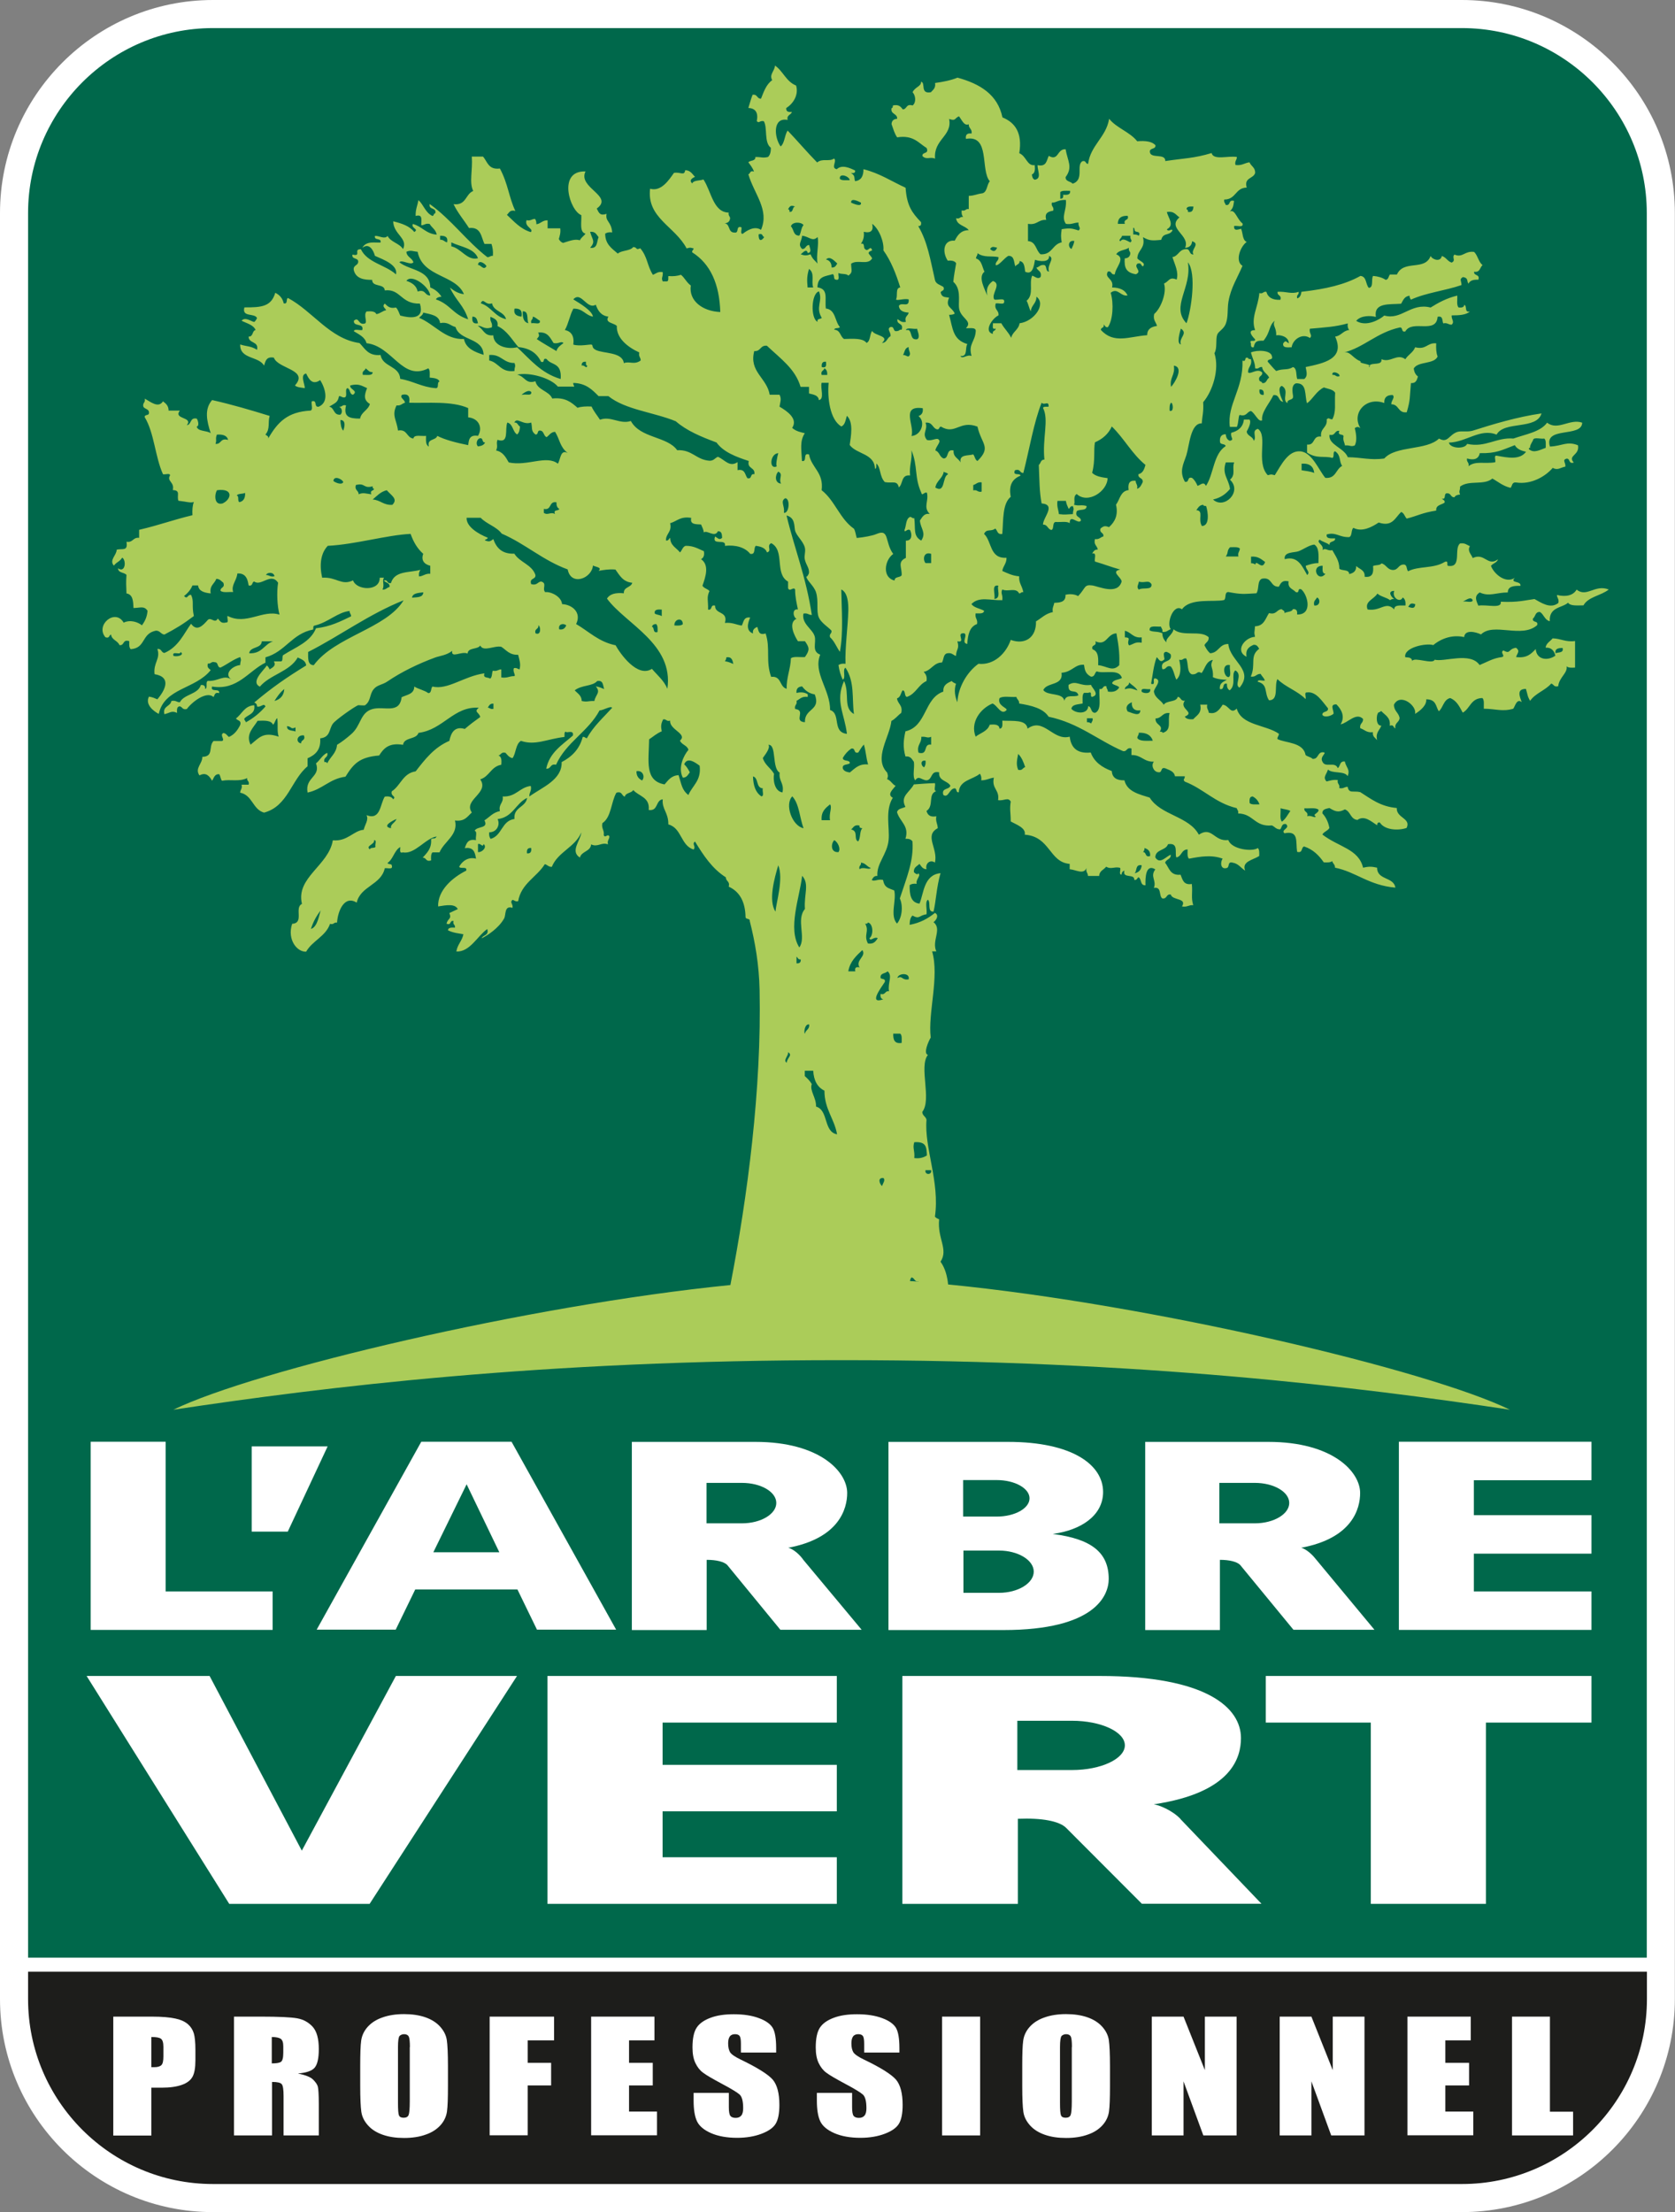
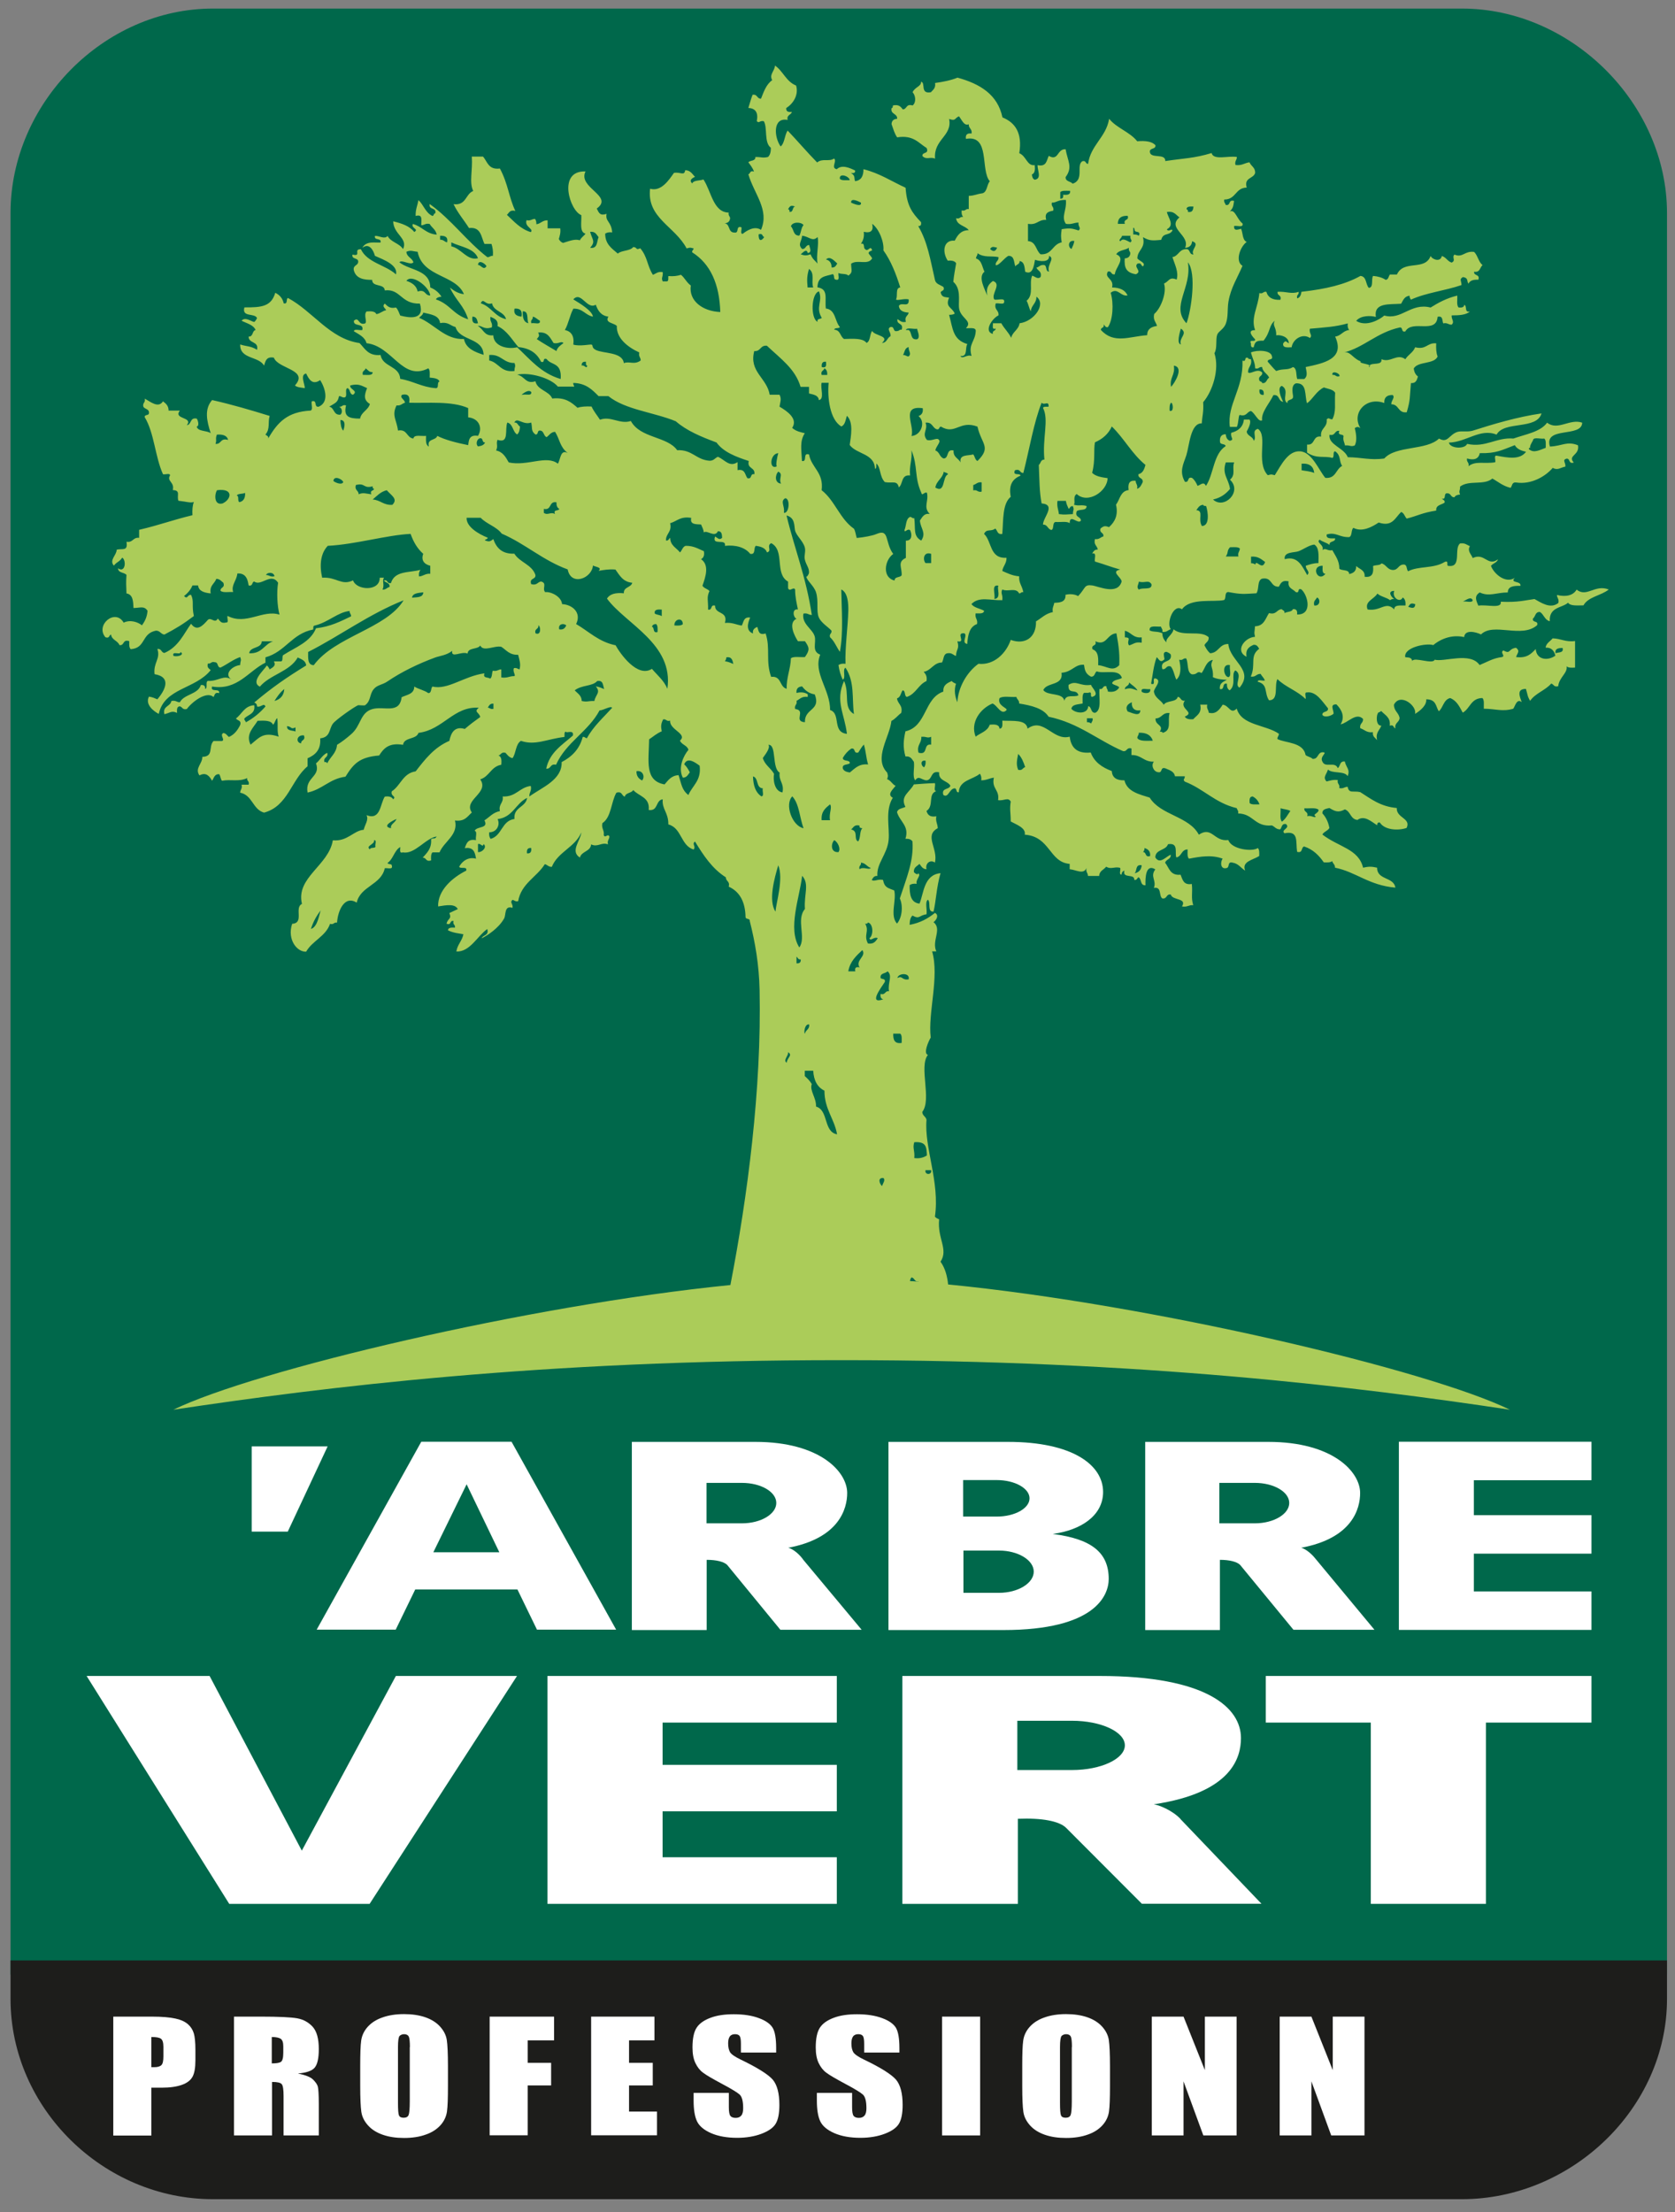
<svg xmlns="http://www.w3.org/2000/svg" width="259" height="342" viewBox="0 0 259 342" fill="none">
  <rect x="0" y="0" width="259" height="342" fill="#808080" stroke="none" />
  <g clip-path="url(#clip0_556_6069)">
    <path d="M226.071 1.324H32.928C16.019 1.324 1.628 16.022 1.628 32.934V305.266H257.763V32.934C257.763 16.022 242.981 1.324 226.05 1.324H226.071Z" fill="#00684B" />
    <path d="M1.628 303.095V309.044C1.628 325.956 15.998 340.003 32.928 340.003H226.05C242.959 340.003 257.763 325.978 257.763 309.044V303.095H1.628Z" fill="#1D1D1B" />
-     <path d="M25.613 246.041V222.898H14.022V251.99H22.596H42.154V246.041H25.613Z" fill="white" />
    <path d="M246.085 228.847V222.898H227.895H216.304V251.99H224.921H246.085V246.041H227.895V240.201H246.085V234.253H227.895V228.847H246.085Z" fill="white" />
    <path d="M83.048 251.946H95.269L79.098 222.898H65.141L48.969 251.946H61.19L64.207 245.737H80.01L83.027 251.946H83.048ZM67.007 239.984L72.152 229.476L77.209 239.984H67.007Z" fill="white" />
    <path d="M44.498 236.793H38.919V223.615H50.663L44.498 236.793Z" fill="white" />
    <path d="M203.475 241.07C202.629 239.962 201.63 239.376 201.196 239.289C209.119 237.813 210.313 233.254 210.313 230.822C210.313 227.544 206.08 222.92 196.117 222.92H177.08V252.011H188.628V241.156C190.082 241.156 191.255 241.439 191.754 241.938L200.002 251.968H212.527L203.497 241.091L203.475 241.07ZM194.033 235.512H188.541V229.259H194.033C196.963 229.259 199.351 230.649 199.351 232.364C199.351 234.079 196.963 235.512 194.033 235.512Z" fill="white" />
    <path d="M129.392 266.318V259.111H102.454H84.655V294.346H97.852H129.392V287.138H102.454V280.039H129.392V272.853H102.454V266.318H129.392Z" fill="white" />
    <path d="M182.55 281.233C181.27 279.866 179.142 279.041 178.404 278.954C190.582 277.152 191.884 271.616 191.884 268.707C191.884 264.061 186.653 259.111 170.026 259.111H139.528V294.346H157.393V281.19C161.17 281.038 163.753 281.559 164.816 282.558L176.559 294.325H195.053L182.529 281.233H182.55ZM165.75 273.656H157.306V266.036H165.75C170.264 266.036 173.933 267.751 173.933 269.835C173.933 271.92 170.264 273.656 165.75 273.656Z" fill="white" />
    <path d="M124.16 241.07C123.335 239.962 122.337 239.376 121.881 239.289C129.76 237.813 130.998 233.254 130.998 230.822C130.998 227.544 126.787 222.92 116.802 222.92H97.7V252.011H109.27V241.156C110.767 241.156 111.918 241.439 112.439 241.938L120.666 251.968H133.233L124.16 241.091V241.07ZM114.718 235.512H109.248V229.259H114.718C117.67 229.259 120.036 230.649 120.036 232.364C120.036 234.079 117.67 235.512 114.718 235.512Z" fill="white" />
    <path d="M162.841 237.14C167.095 236.576 170.568 234.339 170.568 230.67C170.568 226.459 165.793 222.92 155.873 222.92H137.379V252.011H155.157C169.375 252.011 171.437 246.649 171.437 244.109C171.437 240.006 168.745 237.922 162.819 237.162L162.841 237.14ZM148.927 228.825H154.115C156.937 228.825 159.194 230.106 159.194 231.647C159.194 233.189 156.937 234.47 154.115 234.47H148.927V228.803V228.825ZM154.462 246.258H148.971V239.723H154.462C157.436 239.723 159.845 241.2 159.845 242.98C159.845 244.76 157.436 246.258 154.462 246.258Z" fill="white" />
    <path d="M46.669 286.118L61.212 259.111H79.945L57.153 294.346H35.447L13.393 259.111H32.408L46.669 286.118Z" fill="white" />
    <path d="M246.085 259.111H195.726V266.318H211.962V294.346H229.762V266.318H246.085V259.111Z" fill="white" />
    <path d="M17.539 311.779H23.465C25.071 311.779 26.287 311.888 27.155 312.083C28.023 312.279 28.652 312.583 29.087 312.974C29.521 313.364 29.803 313.82 29.977 314.385C30.128 314.927 30.215 315.774 30.215 316.925V318.531C30.215 319.704 30.063 320.55 29.759 321.093C29.456 321.636 28.913 322.048 28.11 322.331C27.307 322.613 26.287 322.765 24.984 322.765H23.399V330.168H17.517V311.801L17.539 311.779ZM23.399 314.927V319.595C23.573 319.595 23.703 319.595 23.834 319.595C24.376 319.595 24.745 319.487 24.962 319.269C25.179 319.052 25.266 318.596 25.266 317.923V316.425C25.266 315.796 25.136 315.383 24.897 315.21C24.659 315.014 24.159 314.927 23.399 314.927Z" fill="white" />
    <path d="M36.163 311.779H40.331C43.109 311.779 44.976 311.866 45.952 312.04C46.929 312.214 47.732 312.67 48.362 313.364C48.991 314.081 49.295 315.21 49.295 316.795C49.295 318.227 49.078 319.183 48.644 319.682C48.21 320.181 47.342 320.464 46.061 320.572C47.233 320.811 48.014 321.115 48.405 321.506C48.796 321.896 49.056 322.265 49.143 322.591C49.23 322.917 49.295 323.829 49.295 325.305V330.146H43.847V324.046C43.847 323.069 43.76 322.461 43.565 322.222C43.369 321.983 42.87 321.875 42.067 321.875V330.146H36.184V311.779H36.163ZM42.024 314.927V319.009C42.675 319.009 43.152 318.944 43.413 318.792C43.673 318.64 43.803 318.162 43.803 317.359V316.36C43.803 315.774 43.673 315.405 43.413 315.21C43.152 315.036 42.696 314.927 42.002 314.927H42.024Z" fill="white" />
    <path d="M69.265 322.526C69.265 324.371 69.222 325.674 69.113 326.456C69.004 327.215 68.679 327.932 68.115 328.561C67.55 329.191 66.79 329.69 65.835 330.016C64.88 330.363 63.752 330.537 62.493 330.537C61.234 330.537 60.192 330.385 59.237 330.059C58.282 329.734 57.5 329.256 56.914 328.605C56.328 327.954 55.981 327.259 55.872 326.499C55.764 325.739 55.699 324.415 55.699 322.526V319.378C55.699 317.533 55.742 316.23 55.85 315.47C55.959 314.71 56.285 313.994 56.849 313.364C57.413 312.735 58.173 312.235 59.128 311.91C60.083 311.562 61.212 311.389 62.471 311.389C63.686 311.389 64.772 311.541 65.727 311.866C66.682 312.192 67.463 312.67 68.049 313.321C68.635 313.972 68.983 314.667 69.091 315.427C69.2 316.187 69.265 317.511 69.265 319.4V322.548V322.526ZM63.383 316.491C63.383 315.644 63.317 315.079 63.209 314.862C63.1 314.645 62.862 314.493 62.493 314.493C62.189 314.493 61.95 314.602 61.776 314.775C61.624 314.971 61.538 315.535 61.538 316.491V325.066C61.538 326.13 61.581 326.781 61.689 327.042C61.798 327.302 62.037 327.411 62.428 327.411C62.818 327.411 63.079 327.259 63.187 326.977C63.296 326.694 63.361 326 63.361 324.914V316.469L63.383 316.491Z" fill="white" />
    <path d="M75.733 311.779H85.675V315.448H81.594V318.922H85.219V322.417H81.594V330.125H75.712V311.758L75.733 311.779Z" fill="white" />
    <path d="M91.406 311.779H101.195V315.448H97.266V318.922H100.935V322.417H97.266V326.456H101.586V330.125H91.406V311.758V311.779Z" fill="white" />
    <path d="M120.014 317.337H114.566V315.97C114.566 315.34 114.501 314.927 114.349 314.754C114.219 314.58 113.98 314.493 113.654 314.493C113.307 314.493 113.025 314.602 112.851 314.841C112.678 315.079 112.591 315.427 112.591 315.904C112.591 316.512 112.699 316.968 112.895 317.294C113.09 317.598 113.633 317.989 114.544 318.423C117.149 319.682 118.799 320.724 119.493 321.527C120.166 322.331 120.514 323.633 120.514 325.435C120.514 326.738 120.318 327.715 119.949 328.323C119.58 328.952 118.842 329.473 117.757 329.886C116.672 330.298 115.413 330.515 113.98 330.515C112.417 330.515 111.071 330.277 109.964 329.799C108.857 329.321 108.119 328.692 107.772 327.954C107.425 327.215 107.251 326.152 107.251 324.762V323.568H112.699V325.804C112.699 326.499 112.786 326.933 112.938 327.129C113.09 327.324 113.372 327.433 113.763 327.433C114.154 327.433 114.436 327.302 114.631 327.063C114.827 326.825 114.913 326.434 114.913 325.956C114.913 324.871 114.74 324.176 114.371 323.829C114.002 323.503 113.09 322.938 111.614 322.157C110.16 321.375 109.183 320.811 108.705 320.442C108.228 320.094 107.837 319.595 107.533 318.966C107.229 318.336 107.077 317.533 107.077 316.556C107.077 315.145 107.294 314.124 107.729 313.473C108.163 312.822 108.879 312.322 109.878 311.953C110.854 311.584 112.048 311.41 113.459 311.41C114.978 311.41 116.281 311.606 117.366 312.018C118.43 312.409 119.146 312.93 119.493 313.538C119.841 314.146 120.014 315.188 120.014 316.643V317.381V317.337Z" fill="white" />
    <path d="M139.072 317.337H133.624V315.97C133.624 315.34 133.559 314.927 133.407 314.754C133.277 314.58 133.038 314.493 132.713 314.493C132.365 314.493 132.083 314.602 131.909 314.841C131.736 315.079 131.649 315.427 131.649 315.904C131.649 316.512 131.757 316.968 131.953 317.294C132.148 317.598 132.691 317.989 133.602 318.423C136.229 319.682 137.857 320.724 138.552 321.527C139.224 322.331 139.572 323.633 139.572 325.435C139.572 326.738 139.376 327.715 139.007 328.323C138.638 328.952 137.9 329.473 136.815 329.886C135.73 330.298 134.471 330.515 133.038 330.515C131.475 330.515 130.129 330.277 129.022 329.799C127.915 329.321 127.177 328.692 126.83 327.954C126.483 327.215 126.309 326.152 126.309 324.762V323.568H131.757V325.804C131.757 326.499 131.844 326.933 131.996 327.129C132.148 327.324 132.43 327.433 132.821 327.433C133.212 327.433 133.494 327.302 133.689 327.063C133.885 326.825 133.971 326.434 133.971 325.956C133.971 324.871 133.798 324.176 133.429 323.829C133.06 323.503 132.148 322.938 130.672 322.157C129.218 321.375 128.241 320.811 127.763 320.442C127.286 320.094 126.895 319.595 126.591 318.966C126.287 318.336 126.135 317.533 126.135 316.556C126.135 315.145 126.353 314.124 126.787 313.473C127.221 312.822 127.937 312.322 128.936 311.953C129.912 311.584 131.106 311.41 132.517 311.41C134.037 311.41 135.339 311.606 136.424 312.018C137.488 312.409 138.204 312.93 138.552 313.538C138.899 314.146 139.072 315.188 139.072 316.643V317.381V317.337Z" fill="white" />
    <path d="M151.554 311.779V330.146H145.671V311.779H151.554Z" fill="white" />
    <path d="M171.632 322.526C171.632 324.371 171.589 325.674 171.48 326.456C171.372 327.215 171.046 327.932 170.482 328.561C169.917 329.191 169.158 329.69 168.203 330.016C167.247 330.363 166.119 330.537 164.86 330.537C163.601 330.537 162.559 330.385 161.604 330.059C160.649 329.734 159.867 329.256 159.281 328.605C158.695 327.954 158.348 327.259 158.239 326.499C158.131 325.739 158.066 324.415 158.066 322.526V319.378C158.066 317.533 158.109 316.23 158.218 315.47C158.326 314.71 158.652 313.994 159.216 313.364C159.78 312.735 160.54 312.235 161.495 311.91C162.45 311.562 163.579 311.389 164.838 311.389C166.054 311.389 167.139 311.541 168.094 311.866C169.049 312.192 169.831 312.67 170.417 313.321C171.003 313.972 171.35 314.667 171.458 315.427C171.567 316.187 171.632 317.511 171.632 319.4V322.548V322.526ZM165.75 316.491C165.75 315.644 165.685 315.079 165.576 314.862C165.468 314.645 165.229 314.493 164.86 314.493C164.556 314.493 164.317 314.602 164.143 314.775C163.992 314.971 163.905 315.535 163.905 316.491V325.066C163.905 326.13 163.948 326.781 164.057 327.042C164.165 327.302 164.404 327.411 164.795 327.411C165.185 327.411 165.446 327.259 165.554 326.977C165.663 326.694 165.728 326 165.728 324.914V316.469L165.75 316.491Z" fill="white" />
    <path d="M191.211 311.779V330.146H186.067L183.006 321.788V330.146H178.101V311.779H183.006L186.306 320.051V311.779H191.211Z" fill="white" />
    <path d="M210.986 311.779V330.146H205.841L202.781 321.788V330.146H197.875V311.779H202.781L206.08 320.051V311.779H210.986Z" fill="white" />
-     <path d="M217.628 311.779H227.417V315.448H223.489V318.922H227.157V322.417H223.489V326.456H227.808V330.125H217.628V311.758V311.779Z" fill="white" />
-     <path d="M239.66 311.779V326.477H243.241V330.146H233.799V311.779H239.681H239.66Z" fill="white" />
-     <path d="M226.072 0H32.928C14.782 0 0 14.785 0 32.934V309.066C0 327.237 14.782 342 32.928 342H226.05C244.218 342 258.978 327.215 258.978 309.066V32.934C258.978 14.763 244.196 0 226.05 0H226.072ZM32.928 4.342H226.05C241.809 4.342 254.637 17.173 254.637 32.934V302.661H4.341V32.934C4.341 17.173 17.17 4.342 32.928 4.342ZM226.072 337.658H32.928C17.17 337.658 4.341 324.827 4.341 309.066V304.832H254.659V309.066C254.659 324.827 241.83 337.658 226.072 337.658Z" fill="white" />
    <path fill-rule="evenodd" clip-rule="evenodd" d="M243.784 91.161C243.241 92.094 242.091 92.312 240.745 91.986C240.745 92.463 241.114 92.594 240.962 93.223C239.703 94.222 238.227 93.115 237.272 92.615C235.752 92.811 234.711 93.158 232.062 93.028C232.258 94.179 229.913 93.419 228.589 93.636C228.242 92.833 227.916 92.16 228.806 91.595C230.261 92.29 231.389 91.595 233.148 91.595C233.148 90.64 234.059 90.553 235.101 90.575C235.253 89.75 233.386 90.206 234.233 89.337C232.822 90.271 231.02 88.751 230.543 87.492C230.825 87.079 231.476 87.014 231.628 86.472C230.022 87.666 229.588 85.386 227.721 86.276C227.461 85.625 226.853 85.191 227.287 84.431C226.809 84.257 226.549 83.91 225.768 84.018C224.769 84.778 226.071 87.731 224.031 87.492C223.51 87.579 224.161 86.558 223.38 86.884C221.665 87.948 219.364 87.47 217.736 88.317C217.411 88.013 217.671 87.144 216.868 87.296C216.195 87.405 216.173 88.143 215.348 88.121C214.48 88.056 214.35 87.275 213.612 87.101C213.395 87.448 212.7 87.318 212.31 87.514C212.418 88.577 212.223 89.337 211.007 89.164C211.094 88.121 210.204 87.991 209.705 87.514C209.727 88.295 209.271 88.621 208.619 88.751C208.619 87.991 207.512 88.295 207.1 87.926C207.1 86.645 206.471 85.929 206.015 85.06C205.233 85.234 204.973 84.605 204.495 85.06C204.799 84.214 203.432 83.888 204.061 83.432C204.474 83.779 205.168 83.888 205.581 84.257C205.494 83.562 206.492 83.888 206.449 83.237C205.798 83.237 205.016 83.345 205.146 82.629C206.579 82.216 207.057 83.085 208.619 83.041C209.119 82.846 208.88 81.934 209.271 81.609C210.595 82.303 212.114 81.5 213.178 80.784C215.305 81.5 215.696 80.067 216.651 79.155C217.128 79.307 217.193 79.872 217.519 80.176C219.234 79.741 219.863 79.285 222.077 78.938C221.991 78.048 222.902 78.07 223.38 77.701C223.445 77.31 223.098 77.288 222.946 77.093C223.727 77.288 223.119 76.181 223.814 76.268C224.4 76.268 224.291 76.919 224.899 76.876C225.051 76.593 225.355 76.485 225.768 76.463C225.529 75.812 225.768 76.007 225.768 75.226C227.2 74.162 229.436 75.095 230.76 73.988C231.672 74.487 232.41 75.16 233.582 75.421C233.842 75.117 233.755 74.509 234.45 74.596C236.729 74.943 238.922 73.706 240.094 72.338C240.897 72.772 241.288 72.273 242.047 72.143C242.134 71.513 241.483 71.101 242.264 70.905C242.829 70.905 242.503 71.774 243.35 71.513C242.351 70.384 244.283 70.428 244.001 68.843C242.286 68.148 241.526 68.973 239.66 69.038C238.683 65.847 244.587 67.714 244.652 65.348C242.72 64.674 240.875 66.65 239.225 65.348C238.162 66.802 235.904 67.128 234.016 67.801C231.346 67.584 229.74 69.255 226.853 68.626C226.549 69.451 224.248 69.386 224.031 68.43C226.766 68.365 228.85 66.172 231.411 67.193C232.583 65.022 237.619 66.498 238.357 63.915C234.602 64.457 230.847 65.586 227.721 66.585C226.94 66.824 225.941 66.585 225.333 66.78C224.031 67.236 223.857 68.582 222.512 67.801C220.601 69.668 215.848 68.865 214.046 70.884C211.897 71.188 210.551 70.71 208.402 70.688C207.838 69.212 205.364 68.799 205.581 67.215C206.536 67.432 206.297 66.52 207.1 66.607C206.753 67.41 207.664 67.019 207.751 67.432C207.621 68.105 207.903 68.387 207.968 68.865C208.858 68.799 208.815 69.125 209.488 68.865C209.878 68.105 209.683 66.998 209.488 66.194C209.813 65.955 210.03 65.955 210.356 66.194C208.923 63.893 211.224 61.266 214.046 62.308C214.003 61.461 214.437 61.049 215.348 61.071C215.761 61.461 215.11 61.896 215.131 62.504C216.369 62.504 216.108 63.893 217.519 63.741C218.105 61.722 217.953 61.527 218.17 59.225C218.973 59.29 219.082 58.726 219.256 58.205C218.887 57.944 218.67 57.532 218.604 56.967C219.277 55.817 221.73 56.36 222.294 55.122C222.077 54.579 222.034 53.863 222.077 53.081C220.645 52.951 220.58 54.123 218.821 53.689C218.518 54.492 217.736 54.84 217.302 55.535C216 54.579 215.023 56.142 213.612 55.535C213.742 56.555 212.223 56.012 211.767 56.49C211.854 56.555 211.832 56.663 211.658 56.772C211.658 56.642 211.702 56.555 211.767 56.49C211.506 56.251 210.313 56.186 210.356 55.947C210.356 55.904 210.378 55.882 210.399 55.86C210.313 55.839 210.247 55.795 210.139 55.752C209.119 55.274 208.685 54.21 207.751 54.514C210.899 53.733 212.874 51.41 216.434 50.628C216.998 50.563 216.607 51.431 217.302 51.236C218.366 49.347 222.077 51.735 222.294 48.978C223.163 48.783 222.967 49.564 223.163 49.998C223.814 49.846 223.944 50.216 224.465 50.194C224.964 49.738 224.4 49.391 224.465 48.761C225.637 48.761 226.701 48.696 227.287 48.153C226.375 48.392 226.896 47.285 226.419 47.133C226.375 47.502 226.05 47.589 225.55 47.545C225.181 47.198 225.377 46.351 225.333 45.7C223.705 46.091 222.425 46.785 221.209 47.545C218.127 46.764 216.738 49.543 214.046 48.783C213.373 49.391 211.268 50.606 209.705 49.608C210.399 48.739 211.984 48.783 212.744 49C212.396 46.764 214.762 47.089 216.651 46.959C216.955 46.438 217.15 45.808 217.953 45.722C217.953 46.004 218.062 46.178 218.17 46.33C220.449 45.266 223.488 44.94 225.985 44.072C225.985 43.377 225.594 43.203 226.202 42.834C227.113 42.964 226.766 43.507 227.07 43.855C227.287 43.377 227.808 43.203 228.589 43.247C228.893 42.335 227.851 42.704 227.938 42.009C228.893 42.161 228.806 41.336 229.241 40.989C228.611 40.489 228.503 39.491 227.938 38.948C226.44 38.753 226.202 39.903 224.899 39.361C224.443 39.816 225.181 40.251 224.465 40.598C223.814 40.403 223.619 39.773 222.946 39.578C222.75 40.555 221.513 40.164 221.209 39.578C220.319 41.944 217.063 40.099 216 42.443H214.914C214.697 42.726 214.719 43.203 214.263 43.268C213.764 42.921 213.091 42.726 212.31 42.66C211.984 43.181 212.44 44.441 211.658 44.506C211.137 43.963 211.354 42.747 210.356 42.66C207.947 44.007 205.038 44.679 201.239 45.114C201.174 45.591 201.022 46.004 200.588 46.134C200.415 45.548 200.892 45.613 200.805 45.114C199.676 45.526 198.895 45.027 197.549 45.114C197.441 45.765 198.222 45.57 197.983 46.351C196.768 46.416 196.052 45.982 195.813 45.114C195.292 45.027 195.335 45.483 194.727 45.309C194.554 47.48 193.36 49.13 194.076 51.041C192.644 51.019 193.837 52.213 194.076 52.473C194.163 52.973 193.078 52.365 193.425 53.081C193.425 53.407 193.403 53.798 193.859 53.689C194.055 52.669 194.467 52.669 195.379 52.669C196.507 51.258 196.16 50.346 197.115 49.586C196.681 50.389 197.397 50.541 197.332 51.844C197.94 51.735 199.264 52.017 199.286 53.081C198.787 52.777 198.808 52.582 198.418 53.081C198.287 53.819 199.069 53.711 199.72 53.689C199.915 52.408 201.435 51.475 202.542 52.256C203.019 51.822 202.368 51.562 202.542 50.824C204.929 50.606 206.471 50.541 208.402 49.998C208.337 50.476 208.424 50.78 208.619 51.019C207.643 51.127 207.404 51.909 206.449 52.039C208.055 55.535 204.604 56.164 201.891 56.75C202.021 57.489 202.26 58.118 201.673 58.596H200.588C200.371 57.988 200.588 56.967 199.937 56.75C199.069 57.293 198.439 56.924 197.332 57.358C196.855 56.924 196.464 56.403 196.03 55.925C195.965 55.383 196.876 55.773 196.681 55.1C196.529 54.102 194.358 54.08 193.425 54.492C193.707 55.535 194.076 56.077 194.076 56.946C194.684 57.119 194.641 56.663 195.162 56.75C195.248 57.554 195.986 57.749 196.247 58.4C195.813 58.596 195.9 59.312 195.162 59.225C195.162 58.965 194.793 59.03 194.727 58.813C194.489 58.053 195.27 58.227 195.162 57.575C194.424 56.859 193.36 57.944 192.991 57.575C192.926 56.707 193.664 56.555 193.425 55.535C193.251 55.491 192.991 55.535 192.991 55.339C192.296 55.079 192.817 56.012 192.123 55.752C192.253 60.246 189.713 62.482 190.169 65.999H191.254C191.537 65.369 191.471 64.284 191.689 64.153C192.796 64.457 192.774 63.654 193.425 63.546C194.055 63.85 194.576 65.326 195.162 64.978C194.966 63.763 196.355 62.286 196.898 61.092C197.918 60.94 197.614 62.069 198.418 62.113C198.114 61.592 197.419 59.92 198.2 59.66C199.459 60.333 198.135 61.787 199.069 62.33C198.982 61.635 199.98 61.961 199.937 61.309C200.002 61.179 199.481 59.616 200.371 59.269C202.173 59.138 201.695 61.157 202.108 62.352C203.063 61.613 203.562 60.441 204.712 59.898C205.32 60.137 206.145 60.181 206.449 60.723C206.34 62.569 206.644 63.589 206.015 64.826C205.429 64.826 205.581 64.479 205.146 64.826C205.298 66.129 204.105 66.151 204.278 67.497C202.911 67.302 203.432 68.865 202.108 68.734V69.972C203.627 70.992 204.821 70.428 206.015 70.797C206.384 70.666 206.015 69.82 206.449 69.776C207.382 70.406 207.013 71.274 207.534 72.034C206.536 72.512 206.601 74.032 204.929 73.88C203.888 72.642 202.867 69.885 201.022 69.776C199.177 69.668 198.135 71.839 197.115 73.467C196.442 73.315 196.703 73.315 196.03 73.467C194.141 71.47 196.095 67.388 194.51 66.303C193.447 66.563 194.402 67.605 193.859 68.148C193.729 67.432 192.861 67.453 192.774 66.715C193.034 66.238 193.534 65.282 193.208 64.87H192.34C192.21 66.042 191.45 66.629 190.386 66.911C190.191 67.627 190.951 67.975 190.169 68.148C189.735 67.996 189.583 67.605 189.518 67.128C188.823 67.15 188.563 67.584 188.65 68.365C188.715 68.778 189.453 68.561 189.518 68.973C187.608 70.189 187.695 73.272 186.479 75.117C186.088 74.401 185.741 74.922 185.177 75.117C184.96 74.639 184.721 74.184 184.308 73.88C183.505 73.662 183.961 74.639 183.223 74.487C182.29 72.859 183.006 71.73 183.44 70.384C183.918 68.865 184.07 65.391 185.828 65.456C185.893 64.262 186.132 63.828 186.045 62.178C187.478 60.506 188.606 57.119 187.781 54.601C188.259 53.819 187.933 52.517 188.216 51.735C188.411 51.214 189.192 50.91 189.518 50.107C189.952 49.043 189.757 47.762 189.952 46.633C190.321 44.462 191.341 42.964 192.123 41.097C190.929 40.403 191.775 38.101 192.774 37.407C192.079 37.103 192.21 36.039 191.906 35.366C191.385 35.496 190.777 35.778 190.82 34.953C191.276 34.823 192.318 35.279 192.123 34.541C191.254 33.889 190.972 32.283 190.169 32.696C190.755 32.066 190.69 31.784 190.82 31.067C189.865 30.785 190.364 31.87 189.518 31.675C189.453 31.393 189.214 31.284 189.301 30.85C191.146 30.85 190.994 29.026 192.774 29.005C192.318 27.42 193.816 27.659 194.076 26.747C194.12 25.878 193.447 25.705 193.208 25.097C192.427 25.184 192.058 25.64 191.037 25.509C190.885 24.88 191.254 24.771 191.254 24.272C189.974 24.033 187.629 24.836 187.347 23.664C184.612 24.489 183.049 24.467 180.184 24.901C180.228 23.621 177.883 24.619 177.797 23.469C177.753 22.817 178.752 23.143 178.665 22.448C178.122 21.862 177.102 21.732 175.843 21.84C174.692 20.386 172.652 19.8 171.502 18.367C171.046 21.211 168.636 22.427 168.246 25.336C167.812 25.336 167.964 24.771 167.377 24.923C166.336 25.509 167.725 27.811 165.858 28.397C165.532 28.006 164.729 28.093 164.773 27.377C165.923 25.835 165.077 24.88 164.773 23.078C163.427 22.969 163.709 24.988 162.168 24.098C161.821 24.793 161.842 25.835 160.431 25.531C160.41 26.356 161.126 27.615 159.997 27.789C159.693 27.659 159.585 27.355 159.563 26.964C160.041 26.79 160.062 26.204 159.997 25.531C158.782 25.683 158.738 24.163 157.61 23.686C158.109 20.559 156.98 18.953 155.005 18.15C154.267 14.611 151.532 12.961 148.059 12.006C147.039 12.418 145.866 12.657 144.586 12.831C144.716 13.634 144.26 13.895 143.935 14.264C142.22 14.568 143.175 12.766 142.415 12.635C142.502 13.352 141.46 13.439 141.113 14.264C141.59 14.763 141.699 15.848 141.113 16.304C140.049 16 140.288 16.89 139.593 16.912C139.289 16.5 138.986 16.109 138.074 16.304C138.03 16.456 138.074 16.717 137.857 16.717C137.661 17.715 138.768 17.498 138.725 18.367C138.182 18.389 137.879 18.671 137.857 19.192C138.117 19.908 138.313 20.668 138.725 21.233C141.243 20.842 142.003 22.101 143.283 22.883C143.696 23.881 142.567 23.425 142.632 24.12C143.24 24.771 143.848 24.185 144.586 24.532C144.325 21.537 147.299 21.037 146.756 18.389C147.82 18.758 147.56 18.302 148.276 17.976C148.732 18.519 149.057 19.517 149.795 19.213C149.752 19.865 150.36 19.908 150.229 20.646C149.557 20.559 149.253 20.82 149.361 21.471C153.16 20.777 151.554 26.313 153.051 28.028C152.574 28.549 152.682 29.591 151.966 29.873C150.794 30.047 150.837 30.221 149.795 30.286V32.326C149.274 32.24 149.318 32.696 148.71 32.522C148.645 32.999 148.732 33.303 148.927 33.542C148.406 33.455 148.45 33.911 147.842 33.738C147.95 34.867 149.253 34.867 149.795 35.583C148.536 35.605 148.059 36.386 147.625 37.211C145.953 37.038 145.606 38.84 146.539 40.294C147.169 40.251 147.646 40.337 147.842 40.706C147.69 41.662 147.494 42.574 147.408 43.572C148.601 44.614 148.211 46.373 148.276 47.458C148.363 49.217 150.533 49.564 149.361 50.737C149.969 50.78 150.859 50.563 150.881 51.149C150.794 52.864 149.687 53.147 150.229 55.035C149.47 54.753 148.84 55.6 148.493 55.035C149.687 55.209 149.188 53.776 149.578 53.19C147.277 52.517 147.342 50.737 146.756 48.674C147.125 48.674 147.429 48.631 147.625 48.479C147.234 47.48 146.105 47.523 146.756 46.026C146.235 45.895 145.628 46.069 145.454 45.2C145.541 44.875 146.127 45.027 145.888 44.376C145.432 44.05 144.759 43.941 144.586 43.355C143.826 40.033 143.435 37.428 141.981 34.953C142.372 34.975 142.48 34.758 142.415 34.346C141.026 32.891 140.223 31.827 140.027 29.026C137.879 28.049 136.033 26.79 133.516 26.161C133.516 27.181 133.19 27.898 132.213 28.006C132.04 27.529 132.278 27.094 131.562 26.769C131.909 26.769 132.322 26.79 132.213 26.356C131.41 25.965 130.173 25.401 129.391 26.161C128.393 25.965 129.5 24.88 128.957 24.511C128.241 25.053 127.177 24.424 126.352 25.119C124.638 23.36 123.27 21.732 121.794 20.19C121.295 20.885 121.36 22.101 120.709 22.644C119.689 21.233 119.45 18.085 121.794 18.541C121.599 17.759 122.315 17.802 122.445 17.303C121.881 17.368 121.512 17.238 121.577 16.695C122.641 16.044 123.531 14.676 123.097 13.222C121.555 12.614 121.1 11.007 119.841 10.139C119.754 11.029 118.907 11.528 119.406 12.396C118.495 13.026 118.104 14.155 117.67 15.262C116.997 15.262 117.149 14.524 116.368 14.654C116.107 15.306 115.933 16.022 115.716 16.695C116.823 16.738 117.279 17.412 117.019 18.736C117.431 19.127 117.409 18.606 118.104 18.736C118.712 19.735 118.104 22.036 119.189 22.839C119.211 23.469 119.081 23.968 118.755 24.272C117.865 24.467 117.887 24.272 116.802 24.272C116.845 24.945 115.999 24.75 115.716 25.097C116.042 25.531 116.389 25.965 116.585 26.53C115.912 26.291 116.064 26.855 115.716 26.942C116.606 30.003 119.016 32.435 117.67 35.539C116.65 34.845 115.391 35.713 114.848 36.147C114.392 36.191 114.761 35.431 114.631 35.127C113.698 34.867 114.371 36.104 113.546 35.952C112.526 35.952 112.938 34.606 112.026 34.519C112.569 34.497 112.873 34.215 112.895 33.694C112.829 33.412 112.591 33.303 112.677 32.869C110.268 32.826 109.986 29.547 108.77 27.746C108.206 27.963 107.273 27.832 107.034 28.354C106.469 27.832 107.077 27.529 107.468 27.333C107.034 26.921 106.795 26.334 105.949 26.313C105.818 27.246 105.232 26.552 104.212 26.725C103.452 27.811 102.237 29.678 100.522 29.178C99.979 33.694 104.386 34.997 106.166 38.405C106.838 38.253 106.578 38.253 107.251 38.405C107.251 38.666 106.969 38.688 107.034 39.013C109.856 40.793 111.245 43.92 111.375 48.24C108.64 48.131 106.469 46.503 106.817 44.137C106.187 43.703 105.883 42.964 105.297 42.487C104.755 42.66 104.147 42.747 103.344 42.682C103.3 42.986 103.431 43.442 103.127 43.507H102.476C102.193 42.877 102.541 42.921 102.476 42.074C101.694 41.944 101.434 42.313 100.956 42.487C100.044 41.054 100.153 39.751 99.002 38.383C98.199 38.731 98.655 38.253 97.917 38.188C97.44 38.84 96.115 38.666 95.529 39.209C94.639 38.427 93.576 37.776 93.576 36.126C93.836 35.952 94.162 35.865 94.661 35.93C94.531 34.215 93.554 34.259 93.793 33.065C92.794 33.39 92.621 32.956 92.273 32.24C94.987 30.307 89.278 29.026 90.537 26.508C86.152 26.334 88.106 32.609 89.886 33.26C89.951 34.346 89.56 35.887 90.537 36.126C90.276 36.495 89.864 36.712 89.669 37.146C88.866 36.929 88.236 37.19 87.064 37.559C86.76 37.45 86.543 37.233 86.413 36.951C86.543 36.451 86.717 36.017 86.63 35.301H84.676V34.063C83.852 34.041 83.634 34.584 82.94 34.671C82.94 34.324 82.896 34.041 82.723 33.846C82.202 33.846 82.072 34.194 81.42 34.041C81.051 35.084 82.593 35.366 82.072 35.887C80.444 35.388 79.489 34.237 78.382 33.217C78.729 32.913 78.816 32.392 79.684 32.609C78.685 30.524 78.577 28.44 77.296 26.052C75.516 26.291 75.364 24.988 74.691 24.207H72.955C73.107 26.421 72.521 28.201 73.172 29.526C71.956 30.003 72.108 31.805 70.133 31.567C70.784 32.934 71.739 34.02 72.521 35.257C74.409 35.04 74.388 36.647 74.909 37.711H75.994C76.167 38.232 76.276 38.818 76.211 39.556C75.798 39.513 75.733 39.795 75.343 39.751C72.13 37.255 69.786 33.933 66.443 31.545C66.248 32.5 67.528 32.023 67.311 32.978C67.029 32.978 67.116 33.347 66.877 33.39C65.792 32.913 65.51 31.675 64.707 30.937C64.555 31.762 64.229 32.413 64.272 33.39C65.445 33.043 65.119 34.107 65.141 34.823C65.662 34.823 65.77 34.476 66.443 34.628C66.769 35.214 67.398 35.496 67.528 36.278C65.857 36.147 65.249 34.997 63.838 34.628C63.513 35.301 64.858 35.409 64.055 35.865C63.339 34.953 62.145 34.541 60.799 34.215C60.843 36.256 63.122 36.82 62.319 38.514C61.776 37.602 60.409 37.45 59.931 36.473C59.497 37.059 58.585 36.408 57.977 36.473C57.804 37.255 59.019 36.712 58.846 37.493C58.064 37.58 56.632 37.168 56.024 38.318C57.022 37.537 57.695 38.535 57.977 39.556C59.302 40.142 61.559 40.967 61.233 42.422C59.605 40.945 56.784 40.62 55.807 38.535C54.548 38.492 56.002 39.708 54.505 39.361C54.331 40.207 55.546 39.751 55.373 40.598C55.242 41.097 54.526 41.032 54.722 41.836C55.091 43.116 56.328 43.268 57.543 43.268C57.543 44.441 59.432 43.789 59.497 44.897C61.971 44.614 61.971 47.024 64.924 46.937C65.727 49.543 63.252 49.152 61.885 48.783C61.689 48.349 61.559 47.871 61.233 47.545C60.192 47.762 59.909 47.285 59.497 46.937C59.019 47.372 59.519 47.589 59.714 47.958C59.128 48.066 58.802 48.479 58.195 48.566C58.021 48.131 57.391 48.088 56.675 48.153C56.176 48.696 56.827 49.738 56.458 49.998C55.351 50.367 55.546 48.87 54.722 49.586C54.613 50.585 56.306 49.868 56.024 51.019C55.633 51.127 54.743 50.78 54.722 51.214C55.503 51.714 56.415 52.083 56.675 53.06C60.691 53.494 62.21 59.008 66.226 56.946C66.53 57.206 66.443 57.836 66.443 58.379C67.094 58.444 67.767 58.487 67.962 58.986C67.485 59.073 67.984 60.115 67.311 60.007C65.184 59.833 63.86 58.9 61.885 58.574C61.754 56.511 59.171 56.772 58.846 54.883C56.914 55.057 56.436 53.885 55.59 53.038C50.988 52.387 48.362 48.11 44.52 46.069C44.172 46.221 44.563 47.068 43.868 46.894C43.695 46.091 43.217 45.591 42.566 45.266C41.937 47.372 40.504 47.545 37.791 47.523C37.356 49.108 39.375 48.349 39.744 49.173C39.636 49.412 39.505 49.629 39.31 49.781C38.811 49.694 37.899 48.935 37.356 49.586C38.138 49.998 39.158 50.194 39.527 51.019C38.941 51.149 39.202 52.061 38.442 52.039C38.442 53.146 40.048 52.712 39.744 54.08C38.789 53.472 38.116 53.581 37.139 53.255C37.074 55.578 40.026 55.035 40.83 56.533C41.047 55.86 41.155 55.079 42.349 55.296C42.957 57.033 47.819 57.141 45.605 59.594C45.931 59.898 46.56 59.92 47.124 60.007C47.168 59.442 46.343 57.901 47.341 57.749C47.797 58.704 48.318 59.573 49.512 58.769C50.25 59.942 50.966 62.134 49.295 62.873C48.47 63.025 49.143 61.787 48.21 62.048C48.079 62.482 48.47 63.394 47.993 63.48C44.455 63.676 42.935 65.261 41.481 67.779C41.546 67.367 41.177 67.367 41.047 67.171C41.806 66.325 41.394 65.261 41.698 64.305C38.811 63.415 35.902 62.547 32.798 61.852C31.561 63.263 31.973 65.087 32.581 66.976C31.973 66.52 30.628 66.759 30.41 65.955C30.888 65.869 30.584 64.87 30.41 64.718C29.325 64.501 29.651 65.63 28.891 65.738C29.911 64.414 26.764 64.87 27.806 63.48H26.069C26.069 62.721 25.635 62.373 25.201 62.048C24.485 63.176 23.247 62.091 22.379 61.635C22.531 62.265 22.01 62.243 22.162 62.873C22.379 63.285 23.117 63.198 23.03 63.893C23.009 64.284 22.314 64.045 22.379 64.501C23.855 66.932 23.985 70.645 25.201 73.315C25.505 73.424 26.33 73.076 26.286 73.511C25.744 74.422 27.024 74.509 26.72 75.768C28.001 75.812 27.285 76.637 27.589 77.418C28.826 77.549 29.39 77.787 29.976 77.614C29.759 78.156 29.716 78.873 29.759 79.654C26.677 80.393 24.745 81.153 21.511 81.912V83.15C20.512 83.041 20.599 83.931 19.557 83.758C19.818 85.321 18.884 84.735 18.038 84.995C18.038 85.842 16.844 86.58 17.604 87.448C18.146 86.775 18.363 86.971 18.906 86.211C19.579 86.667 19.362 88.642 18.255 87.861C18.255 88.599 19.21 88.469 19.557 88.881C19.471 90.184 19.514 90.379 19.557 91.747C20.556 91.899 20.599 92.963 20.643 94.005C21.793 93.962 22.271 93.658 22.813 94.417C22.748 95.373 22.401 96.067 21.945 96.675C21.337 96.176 20.143 95.763 19.123 96.263C17.799 94.005 14.695 96.654 16.301 98.521C16.974 98.76 16.822 98.195 17.17 98.108C17.278 98.955 18.212 99.042 18.472 99.736C19.297 99.845 18.906 98.781 19.991 99.129C19.97 99.628 19.948 100.105 20.209 100.366C22.596 100.192 21.815 97.956 24.116 97.5C24.767 97.5 24.854 98.043 25.418 98.108C27.198 97.175 28.305 96.502 29.976 95.242C29.607 93.549 30.041 92.985 29.542 91.964C28.934 91.921 29.043 92.724 28.457 92.16C29 91.725 29.477 91.204 29.759 90.51H30.628C30.736 91.421 31.604 91.638 32.581 91.747C32.364 90.51 33.167 90.271 33.449 89.489C34.014 89.511 34.209 89.858 34.535 90.097C34.839 90.922 34.057 90.748 34.1 91.335C34.47 91.682 35.381 91.487 36.054 91.53C35.707 90.466 36.575 89.815 36.705 88.664C38.181 88.556 38.333 89.88 38.442 90.51C39.136 90.683 38.898 89.989 39.31 89.902C40.352 90.727 41.915 88.425 43 90.097C42.761 91.595 42.87 93.723 43.217 95.025C40.612 94.2 38.051 96.719 35.186 95.221C35.056 95.525 35.446 96.284 34.969 96.241C34.1 96.458 34.014 95.915 33.666 95.633C33.254 96.48 32.646 95.373 32.147 95.829C31.344 96.74 30.454 97.696 29.542 96.436C28.457 97.913 27.61 100.019 25.418 100.952C24.897 100.887 25.006 100.236 24.333 100.344C24.854 101.864 23.681 102.45 23.899 104.23C26.634 104.686 25.461 106.792 24.333 108.117C23.92 107.943 23.551 107.769 23.03 107.704C22.422 108.898 23.681 109.918 24.55 110.374C25.418 106.336 30.215 106.575 32.581 103.601C32.342 103.362 31.952 103.232 32.147 102.58C32.668 102.667 32.624 102.211 33.232 102.385C33.797 102.385 33.536 103.188 34.1 103.21C35.164 102.689 35.989 101.994 37.139 101.582C37.378 102.233 37.161 102.038 37.139 102.819C35.859 102.95 34.535 104.274 35.837 105.077C34.578 104.23 33.797 105.359 32.147 105.273C31.713 105.403 32.19 106.423 31.713 106.51C31.756 106.054 31.539 105.859 31.062 105.902C30.606 107.378 28.479 107.292 27.806 108.572C27.306 108.572 27.176 108.225 26.503 108.377C26.351 109.267 25.114 109.115 25.418 110.418C26.178 110.266 26.568 109.788 27.372 110.222C27.35 109.723 27.328 109.224 27.806 109.202C28.218 109.289 28.196 109.788 28.891 109.615C29.694 108.507 31.973 106.771 33.015 107.769C33.211 107.465 33.189 106.966 33.883 107.161C34.035 106.315 32.473 107.118 32.798 106.141C36.727 106.792 38.442 103.709 41.047 102.45V101.625C44.129 100.779 45.127 97.956 48.427 97.327C48.47 97.088 48.383 96.74 48.644 96.719C50.771 96.219 52.225 94.635 54.07 94.461C54.027 94.852 54.309 94.917 54.287 95.286C52.66 96.067 51.075 96.892 48.861 97.131C48.014 99.259 45.735 100.04 43.868 101.234C43.499 101.365 43.868 102.211 43.434 102.255H42.349C42.718 102.928 42.219 103.145 41.698 103.492C41.589 103.253 41.459 103.036 41.264 102.884C40.743 103.688 38.702 105.424 40.178 106.163C41.741 104.296 44.802 103.84 46.039 101.647C46.603 101.929 47.276 102.125 47.341 102.884C44.237 104.795 42.067 106.293 39.31 108.616C39.571 108.703 39.744 108.876 39.744 109.224C40.309 109.441 40.786 108.594 41.047 109.224C40.2 110.201 39.202 111.026 38.008 111.677C38.008 111.416 37.725 111.395 37.791 111.069C38.377 110.461 39.527 110.374 39.31 109.028C37.769 109.137 37.422 110.396 36.488 111.069C36.684 111.438 37.378 111.33 37.139 112.09C36.749 112.871 36.249 113.566 35.403 113.935C35.121 113.739 34.969 113.37 34.535 113.327C33.905 113.653 34.882 114.391 34.318 114.564H33.015C32.169 115.455 33.124 116.953 31.279 117.018C31.322 118.082 30.063 118.776 30.845 119.883C31.908 119.297 32.429 120.079 32.798 120.708C33.08 120.296 33.145 119.666 33.883 119.688C34.1 119.949 34.1 120.448 34.318 120.708C35.707 120.448 36.944 120.904 38.225 120.296C38.138 120.795 38.615 120.73 38.442 121.316H37.356C37.508 121.946 37.139 122.076 37.139 122.554C39.05 122.923 39.05 125.137 40.83 125.637C44.541 124.638 45.019 120.578 47.559 118.472V117.235C48.752 116.714 49.642 115.932 49.512 114.152C51.118 113.978 50.858 112.719 51.466 111.894C51.9 111.286 54.787 109.267 55.373 109.028C55.438 109.007 56.349 109.115 56.458 109.028C57.37 108.355 57.109 107.4 57.761 106.575C58.325 105.859 59.128 105.902 59.931 105.338C62.037 103.905 64.641 102.624 67.311 101.647C67.962 101.408 69.091 101.3 69.916 100.627C69.742 101.842 71.327 100.627 72.304 101.039C72.369 100.062 73.845 100.453 74.257 99.802C74.757 100.844 76.45 99.758 77.513 99.997C78.295 100.496 78.751 101.278 80.118 101.234C80.335 102.103 80.552 102.667 80.335 103.492C80.031 103.427 79.923 103.21 79.467 103.297C79.206 103.84 79.879 104.513 79.467 104.534C78.751 104.534 78.382 104.882 77.513 104.73V103.492C77.014 103.492 76.884 103.84 76.211 103.688C76.016 104.057 76.146 104.708 75.777 104.925C75.495 104.643 74.626 104.925 74.909 104.1C71.783 104.513 69.221 106.727 66.877 106.141C66.573 106.401 66.79 107.14 66.226 107.161C65.618 106.705 64.707 106.553 64.055 106.141C64.055 107.313 62.927 107.4 62.102 107.791C61.776 110.483 59.345 109.094 57.543 109.636C55.655 110.201 55.85 112.198 54.287 113.522C53.614 114.109 52.877 114.695 52.117 115.151C52.008 116.475 51.053 117.018 50.597 118.016C50.554 117.864 50.424 117.778 50.163 117.821C49.946 116.996 50.814 117.191 50.597 116.388C49.816 116.735 49.49 117.539 48.861 118.016C49.642 120.122 47.124 120.144 47.559 122.532C49.859 122.054 50.945 120.404 53.419 120.079C54.656 118.103 55.546 117.061 58.629 116.801C59.302 115.737 60.105 114.782 62.319 115.151C62.492 113.935 64.381 114.369 64.707 113.305C68.549 112.828 70.133 109.159 74.04 109.419C73.194 110.092 74.105 110.114 74.257 110.852C73.432 111.438 72.629 112.046 71.87 112.697C70.328 112.241 69.742 113.24 69.482 114.543C67.138 115.541 65.705 117.409 64.272 119.254C62.275 119.558 61.971 121.447 60.582 122.337C60.343 123.14 61.364 123.075 60.799 123.574C60.582 123.227 60.192 123.053 59.497 123.162C58.759 124.312 58.867 126.874 56.675 126.027C57.044 126.766 56.415 127.482 56.241 128.285C54.656 128.416 53.723 130.131 51.466 129.914C50.814 133.843 45.713 135.645 46.69 139.748C45.453 140.334 47.103 142.701 45.171 142.831C44.368 145.284 45.952 147.217 47.341 147.13C48.297 145.436 50.359 144.785 51.032 142.831C51.639 143.005 51.596 142.549 52.117 142.636C52.225 140.877 53.245 138.337 55.156 139.553C55.742 136.969 58.933 136.839 59.497 134.234C59.909 134.147 60.799 134.516 60.582 133.821C60.582 133.474 59.974 133.713 59.931 133.409C60.821 132.801 60.951 131.498 61.885 130.956C61.928 131.325 61.668 131.976 62.319 131.781C64.142 132.128 65.835 129.544 67.528 129.327C67.138 129.848 67.159 129.458 66.66 129.74C66.769 131.216 66.009 131.846 65.358 132.606C65.966 132.562 65.792 133.3 66.66 133.018C66.638 132.519 66.617 132.019 66.877 131.781H67.962C68.657 130.087 70.915 129.089 70.35 126.852C71.87 127.048 72.282 126.223 72.955 125.615C71.587 123.639 75.733 122.619 74.257 120.491C75.69 120.057 75.907 118.516 77.513 118.233C77.578 117.56 77.557 116.974 77.079 116.801C77.492 116.714 77.47 116.214 78.164 116.388C78.468 116.714 78.707 117.105 79.25 117.213C79.814 116.453 79.706 115.042 80.552 114.543C82.788 115.303 84.524 114.261 87.281 113.935C87.325 113.631 87.194 113.175 87.498 113.11C87.52 113.436 88.779 112.719 88.584 113.718C86.934 115.172 84.98 116.323 84.459 118.841C85.262 118.906 85.024 118.016 85.979 118.233C87.52 114.76 90.971 113.11 92.708 109.832C93.359 109.81 94.357 109.094 94.661 109.419C93.294 110.939 91.753 112.285 90.754 114.13C90.472 114.13 90.45 113.87 90.103 113.935C89.625 115.802 88.431 116.996 86.847 117.821C86.934 120.578 83.83 121.707 81.855 123.14C81.811 122.489 82.245 122.272 82.072 121.512C80.292 121.729 79.836 123.227 77.73 123.14C77.882 124.182 77.057 124.291 77.296 125.398C76.211 125.615 75.69 126.331 74.909 126.831C75.603 128.155 73.736 127.677 73.389 128.459C73.867 128.546 73.476 129.458 73.606 129.892C72.325 129.653 72.13 130.391 71.87 131.129C73.259 130.912 73.454 131.824 73.606 132.758C72.456 132.432 71.479 133.105 71.001 133.995C71.153 134.408 72.304 133.865 72.087 134.603C69.938 135.688 67.68 137.642 67.745 140.139C69.048 139.922 70.372 139.705 70.784 140.552C70.35 140.747 69.916 140.964 69.482 141.159C69.894 142.158 69.221 141.941 69.048 142.809C69.873 143.113 69.46 142.245 70.133 142.397C69.959 142.983 70.437 142.918 70.35 143.417C69.808 143.396 69.308 143.374 69.265 143.83C70.155 144.264 70.915 144.286 71.653 144.438C71.457 145.48 70.719 146.022 70.567 147.108C72.673 147.195 73.801 144.72 75.343 143.634C75.647 144.676 74.691 144.503 74.474 145.067C75.321 144.655 77.079 143.548 77.947 142.006C78.273 141.442 77.926 139.944 79.25 140.356C79.358 139.705 78.772 139.553 79.25 139.119C79.554 139.184 79.662 139.423 80.118 139.336C80.596 136.579 82.983 135.623 84.242 133.604C84.655 133.691 84.785 134.038 85.328 134.017C86.261 131.694 88.931 130.999 89.886 128.698C89.777 129.957 88.106 131.607 89.669 132.584C89.907 131.585 91.318 131.672 91.405 130.543C92.447 131.042 92.99 130.152 94.01 130.543C93.858 129.914 94.227 129.805 94.227 129.306C93.945 128.806 93.576 129.675 93.359 129.11C93.467 128.329 92.968 128.112 93.142 127.265C94.553 126.331 94.466 124.008 95.312 122.554C96.246 122.272 96.094 123.053 96.615 123.162C96.745 122.532 97.657 122.641 97.917 122.141C98.764 123.118 100.522 123.227 100.305 125.224C101.824 125.441 101.325 123.726 102.476 123.574C102.324 125.116 103.365 125.593 103.344 127.46C105.428 128.003 105.232 130.717 107.251 131.346C107.663 130.825 106.925 130.5 107.468 130.109C108.77 132.237 110.116 134.299 112.243 135.645C112.222 136.275 112.916 136.231 112.677 137.078C114.392 137.859 115.239 139.444 115.282 141.789C115.304 142.18 115.999 141.941 115.933 142.397C116.758 145.632 117.366 149.105 117.453 153.057C117.778 168.341 115.586 185.036 112.938 198.67C81.507 201.818 39.353 211.848 26.807 217.948C50.033 214.453 83.721 210.263 130.129 210.285C176.516 210.263 210.226 214.453 233.473 217.948C220.818 211.783 178.1 201.666 146.604 198.583C146.474 197.302 146.149 196.064 145.432 195.066C146.691 193.133 144.911 191.505 145.215 188.509C144.955 188.401 144.716 188.292 144.564 188.097C145.346 182.734 142.893 177.437 143.262 173.138C143.175 172.596 142.611 172.509 142.611 171.901C144.108 169.99 142.046 164.889 143.479 163.087C142.719 162.891 143.587 160.937 143.913 160.416C143.457 156.595 145.28 151.038 144.13 147.086H144.781C144.021 145.436 145.715 143.656 144.347 142.571C144.803 142.245 145.237 141.463 144.564 141.138C143.522 141.984 142.307 142.679 140.657 142.983C140.657 142.353 140.765 141.854 141.091 141.55C142.22 142.18 142.09 141.507 143.262 141.355C143.392 140.66 142.98 139.444 143.479 139.097C143.978 139.531 143.327 141.007 144.347 140.942C144.738 139.314 144.803 137.165 145.432 134.994C142.806 135.254 142.849 138.163 142.176 139.705C140.809 139.553 140.635 138.272 140.657 136.839C140.917 136.665 141.243 136.579 141.742 136.644C141.547 135.949 142.524 135.341 141.959 134.994C142.024 135.406 141.33 134.95 141.308 134.798C141.265 134.082 141.829 133.908 142.176 133.561C142.459 133.908 142.632 134.364 143.262 134.386C143.023 133.431 143.913 132.844 144.564 133.365C145.085 131.151 142.849 129.197 144.998 128.046C144.998 127.373 144.629 127.026 144.781 126.201C143.804 126.375 143.435 125.984 143.262 125.376C144.477 124.595 143.414 122.749 144.781 122.315C144.304 122.293 144.694 121.447 144.564 121.078C143.153 121.121 142.806 121.164 141.308 121.273C140.635 122.532 139.138 123.097 140.006 124.747C139.55 124.985 138.834 124.985 138.703 125.572C139.159 127.07 140.635 127.699 140.006 129.675C140.548 129.653 140.896 129.783 141.091 130.087C141.308 133.105 140.179 135.71 139.137 138.902C139.658 140.009 139.507 141.854 138.703 142.788C137.553 141.55 138.66 139.184 138.269 137.664C137.379 137.273 136.793 137.317 136.533 136.036C135.708 135.862 135.144 136.361 134.796 136.036C134.992 135.732 135.122 135.384 135.664 135.428C135.513 133.496 137.184 132.085 137.401 129.892C137.596 127.96 136.815 125.333 138.052 123.335C137.075 122.836 138.139 121.968 138.486 121.49C137.944 121.251 137.77 120.665 137.184 120.47C137.336 119.84 137.336 120.079 137.184 119.449C135.035 117.235 137.575 113.957 137.835 111.46C138.443 111.156 138.812 110.613 139.355 110.222C139.637 109.007 138.79 108.833 138.703 107.965C139.268 107.813 139.268 107.14 139.572 106.727C140.071 106.792 139.789 107.617 140.223 107.747C141.612 107.292 141.981 105.859 143.262 105.294C143.392 104.534 143.11 104.209 142.828 103.861C143.956 103.709 144.39 102.407 145.649 102.428C145.953 101.973 145.823 101.082 146.518 100.996C147.212 100.887 147.364 101.278 147.82 101.408C147.885 100.257 148.384 100.344 148.037 99.15C149.47 99.433 147.668 97.761 149.122 97.913C149.665 98.26 148.58 99.367 149.557 99.563C149.665 98.173 149.904 96.892 151.076 96.48C151.228 95.72 150.707 95.612 150.859 94.83C151.423 94.83 152.14 94.939 152.161 94.417C151.51 94.07 150.62 93.962 150.208 93.397C151.38 92.16 153.138 92.854 154.983 92.789C155.092 91.877 154.679 91.769 154.983 91.139C155.851 91.552 157.089 90.77 157.588 91.747C157.87 91.747 157.892 91.487 158.239 91.552C157.979 90.379 157.544 90.206 157.588 89.099C156.524 89.012 155.786 88.621 154.983 88.273C155.092 87.492 155.656 87.145 155.634 86.233C152.986 86.406 153.399 83.693 152.161 82.542C152.574 81.674 153.203 82.26 153.898 81.717C154.245 81.999 154.18 82.694 154.983 82.542C155.157 80.393 154.983 77.874 156.286 76.811C155.917 74.878 156.655 74.01 157.805 73.532C157.718 73.076 156.524 73.641 156.937 72.707C157.827 72.425 157.631 73.141 158.239 73.12C159.216 69.255 159.845 65.348 161.061 62.265C161.517 62.742 162.168 61.852 162.146 62.873C161.821 62.916 161.343 62.807 161.278 63.068C162.233 64.913 161.148 67.736 161.495 71.057C160.887 71.036 160.952 71.644 160.627 71.882C160.735 74.422 160.714 75.986 161.061 77.831C163.383 78.026 161.256 80.024 161.278 81.109C162.016 81.087 161.973 81.826 162.58 81.934C163.036 81.76 162.667 80.784 163.232 80.697C163.97 80.762 164.99 80.545 165.402 80.892C165.402 79.351 166.726 81.174 167.139 80.48C167.117 79.806 166.162 80.045 166.487 79.047C166.878 78.656 168.072 79.047 168.007 78.222C167.052 77.983 166.9 78.287 166.053 78.026C166.336 77.657 165.836 76.789 166.487 76.376C168.224 77.983 171.241 75.942 171.263 73.923C170.308 73.793 169.396 73.641 168.875 73.098C169.396 71.101 169.071 69.624 169.309 68.387C170.503 67.866 171.393 67.084 171.914 65.934C173.803 67.757 175.061 70.211 177.124 71.882C176.928 72.534 176.733 73.141 176.038 73.315C175.93 74.032 176.798 73.814 176.689 74.553C176.472 74.965 176.32 75.421 175.821 75.573C175.973 74.943 175.604 74.835 175.604 74.336C174.584 74.205 174.389 74.813 174.519 75.768C173.238 75.92 173.173 77.223 172.565 78.026C172.934 79.589 172.413 80.675 171.48 81.5C170.829 81.239 170.633 81.348 170.178 81.695C169.939 82.455 170.72 82.281 170.612 82.933C170.156 83.041 170.004 83.432 169.309 83.345C169.071 84.257 169.678 84.366 169.743 84.974C169.201 84.93 169.071 85.299 168.875 85.581C169.657 85.386 169.179 86.385 169.309 86.819C171.002 87.318 171.654 87.622 173.216 88.056C171.675 88.36 173.39 89.229 173.434 89.902C172.826 92.073 169.852 90.64 168.875 90.51C167.595 90.336 167.898 90.922 166.705 92.16C166.14 91.812 165.25 91.812 164.751 91.964C164.838 93.202 163.666 93.158 163.014 93.202C162.949 93.679 162.667 93.962 162.797 94.635C161.669 94.852 161.039 95.568 160.193 96.067C160.258 98.564 158.5 99.736 156.286 98.933C155.591 100.974 153.724 102.884 151.293 102.624C149.491 103.926 148.146 106.293 148.037 108.572C147.668 107.726 147.494 106.684 147.82 105.707C147.56 105.598 147.321 105.49 147.169 105.294C146.474 105.598 145.801 105.902 145.866 106.922C142.849 107.965 143.327 112.307 140.006 113.066C139.702 114.412 139.593 115.476 140.006 116.953C140.831 116.866 141.004 117.387 141.308 117.778C141.46 118.668 141.026 120.101 141.525 120.643C142.046 119.818 142.502 120.6 143.262 120.643C144.26 120.556 143.804 119.102 145.215 119.406C145.085 120.752 146.496 120.665 146.952 121.468C146.8 122.141 145.519 121.751 145.866 122.901C146.648 123.444 146.778 121.946 147.603 121.881C148.015 121.881 147.755 122.554 148.254 122.489C148.341 120.6 150.403 120.556 151.51 119.623C151.684 119.862 151.792 120.166 151.727 120.643C152.509 120.643 152.986 120.318 153.681 120.231C153.29 121.946 154.592 122.098 154.332 123.704C155.287 123.856 155.851 123.183 156.286 123.922C156.09 125.181 156.286 125.572 156.286 127.004C157.241 127.525 158.652 128.003 158.456 129.045C162.407 129.327 162.211 133.3 165.402 133.561V134.386C166.401 134.473 167.551 135.276 168.007 134.19C167.855 134.82 168.224 134.929 168.224 135.428H169.961C169.982 134.646 170.677 134.473 171.046 133.995C171.827 134.473 172.413 133.908 173.216 134.19C173.325 134.494 172.956 135.254 173.434 135.211C173.434 134.863 173.607 134.69 173.868 134.603C173.499 135.906 175.474 134.994 175.387 136.036C175.821 136.101 175.821 135.754 176.038 135.623C176.559 135.884 176.255 136.926 177.124 136.861C177.08 135.667 177.167 133.496 178.643 134.408C177.796 135.536 178.86 136.079 178.426 137.273C179.685 137.056 179.142 138.511 179.728 138.902C180.51 139.01 180.271 138.185 181.031 138.294C181.27 139.249 183.592 138.793 182.767 140.139C183.592 140.291 183.809 139.878 184.504 139.944C184.135 138.706 184.439 138.098 184.287 136.665C182.984 136.882 182.854 135.971 182.55 135.233C180.922 135.406 180.792 134.169 180.162 133.387C180.293 132.823 181.074 132.888 181.031 132.15C180.358 132.345 179.359 133.735 178.643 132.562C178.643 131.281 180.293 131.52 180.597 130.521C182.333 130.217 181.595 131.954 181.899 132.562C182.746 132.41 182.637 131.346 183.635 131.325C183.635 131.867 183.549 132.497 183.853 132.758C185.654 132.41 187.369 132.128 189.062 132.758C188.693 133.17 188.65 134.516 189.713 134.19C190.147 134.06 189.778 133.148 190.582 133.365C191.515 133.517 191.862 134.19 192.535 134.603C191.949 133.17 193.772 132.953 194.706 132.345C194.727 131.846 194.749 131.346 194.489 131.108C193.707 131.715 190.43 131.346 189.93 129.87C187.716 130.174 187.434 127.677 185.372 129.045C183.853 126.179 179.446 126.049 177.775 123.314C176.103 122.793 174.28 122.38 173.868 120.643C172.674 120.665 171.979 120.253 171.914 119.21C170.416 118.646 169.201 117.821 168.658 116.345C166.227 116.584 165.576 115.259 165.402 113.891C162.819 114.608 161.386 110.83 158.89 112.654C158.695 111.199 156.633 111.503 154.983 111.416C154.983 111.959 155.113 112.632 154.549 112.654C154.506 112.003 153.833 111.959 153.03 112.046C152.726 113.045 151.619 113.305 150.859 113.891C149.991 111.699 151.575 109.549 153.464 108.768C154.202 109.007 154.809 110.678 155.634 109.788C155.851 109.441 154.158 109.137 154.549 107.943C155.07 107.552 156.286 107.813 157.154 107.747C157.241 108.138 157.631 108.269 157.588 108.768C159.498 109.072 161.3 109.506 162.146 110.809C166.813 111.786 169.743 114.434 173.651 116.128C174.323 116.236 174.15 115.498 174.953 115.715V116.735C176.516 116.692 176.841 117.821 178.426 117.756C177.927 118.32 178.383 119.319 179.077 119.384C179.815 119.536 179.359 118.559 180.162 118.776C180.792 119.058 181.552 119.232 181.682 120.014H183.201C183.201 120.578 182.832 120.426 183.201 120.839C186.132 121.968 187.912 124.16 191.233 124.942C191.298 125.224 191.537 125.333 191.45 125.767C193.816 125.789 193.989 127.873 196.659 127.612C197.115 127.786 197.289 128.242 197.962 128.22C198.222 127.916 198.157 127.308 198.83 127.395C199.611 128.046 197.962 128.285 198.613 128.828C200.87 128.372 200.328 130.109 200.566 131.694C201.5 131.954 201.153 130.999 201.652 130.869C203.041 131.325 203.953 132.258 204.691 133.322C205.233 133.344 205.733 133.365 205.993 133.127C206.08 133.517 206.449 133.648 206.427 134.147C209.683 134.798 211.658 136.882 215.761 137.23C215.522 135.536 212.917 136.101 212.939 134.147C212.071 133.952 211.637 133.952 210.768 134.147C210.074 131.238 207.013 130.977 204.474 129.023C204.712 128.568 205.32 128.459 205.559 128.003C205.385 127.07 205.016 126.331 204.474 125.745C204.452 125.094 205.038 125.05 205.559 124.92C206.405 125.42 206.926 125.702 207.947 125.137C208.858 125.441 208.793 126.657 209.9 126.766C210.964 125.984 212.049 127.026 212.939 127.591C212.961 127.33 213.004 127.091 213.373 127.178C214.089 128.329 216.195 128.459 217.497 128.003C218.235 126.483 215.891 126.483 215.978 124.92C213.46 124.703 211.984 123.509 210.334 122.467C209.227 122.206 208.598 122.749 208.381 121.642C207.86 121.642 207.73 121.989 207.078 121.837C207.23 121.208 206.709 121.229 206.861 120.6C206.123 120.513 205.646 120.687 205.125 120.817C204.495 120.166 205.103 119.775 205.342 118.972C205.993 119.645 207.903 119.145 208.381 119.992C208.815 118.95 208.142 118.668 207.947 117.734C207.122 117.626 207.274 118.451 206.861 118.755C206.405 117.647 204.908 118.798 204.474 117.734C203.996 116.909 205.45 116.301 204.474 116.301C203.67 116.366 203.888 117.387 202.954 117.322C202.694 117.018 202.129 116.996 201.869 116.714C201.522 114.716 198.743 114.89 197.528 114.261C197.484 113.87 197.766 113.805 197.745 113.436C195.704 112.024 191.971 112.176 191.233 109.549C190.256 110.505 190.082 109.072 189.062 108.942C188.563 109.723 187.977 110.505 186.891 110.179C186.891 109.701 186.522 109.571 186.674 108.942H185.589C185.871 110.288 185.025 110.592 184.504 111.199C183.874 111.243 183.397 111.156 183.201 110.787C184.894 110.092 182.246 109.615 183.201 108.334C182.528 108.421 182.637 107.791 182.116 107.726C181.921 108.616 180.358 108.247 179.945 108.963C179.511 108.203 178.578 107.943 178.426 106.922C178.448 106.358 179.772 105.186 178.643 104.882C178.057 104.817 178.838 106.032 177.992 105.707C178.209 104.599 178.361 102.884 178.86 101.604C179.164 101.864 179.403 102.537 179.945 102.016C180.314 102.016 179.511 100.757 180.38 100.779C180.64 100.887 180.879 100.996 181.031 101.191C181.313 102.624 179.273 101.864 179.728 103.449C180.423 103.557 180.228 102.819 181.031 103.036C181.487 103.557 181.573 104.448 181.899 105.077C182.659 104.404 182.615 103.167 182.333 101.994C182.941 102.168 182.897 101.712 183.418 101.799C183.787 102.537 183.484 103.926 184.287 104.252C185.242 104.339 185.003 103.623 185.806 104.057C186.349 103.34 186.479 102.233 187.543 102.016C186.957 103.145 187.673 103.123 187.543 104.686C188.172 105.034 189.323 105.099 189.713 105.099C189.171 105.403 188.519 105.598 188.628 106.532C189.453 106.705 188.888 105.533 189.713 105.707C189.692 106.206 189.822 106.553 190.147 106.727C191.233 105.837 190.299 104.23 191.016 103.644C192.253 104.339 190.755 105.88 191.667 106.315C193.968 103.557 190.191 102.255 189.93 99.563C188.476 99.563 188.476 100.93 187.109 100.996C186.74 100.67 186.479 100.236 186.24 99.758C186.414 99.302 186.957 99.215 186.891 98.521C185.676 97.348 182.854 98.521 181.465 97.283C181.291 98.195 180.162 98.673 180.38 99.324C180.032 98.977 179.728 98.586 179.728 97.891C178.817 97.544 178.556 97.782 177.775 97.479C177.623 96.588 178.773 96.936 179.511 96.871C179.576 97.153 179.815 97.261 179.728 97.696C180.423 97.782 180.575 97.413 181.031 97.283C180.314 96.35 181.465 93.245 182.767 94.2C184.07 92.377 187.716 93.136 189.279 92.767C189.648 92.507 189.279 91.552 189.93 91.53C191.971 91.921 192.275 91.834 194.272 91.725C194.727 91.118 194.358 89.772 195.14 89.468C196.768 89.164 196.377 90.77 197.745 90.705C198.027 90.206 198.2 89.641 199.264 89.88C199.069 90.966 199.915 91.031 200.349 91.53C201.044 91.79 200.523 90.857 201.218 91.118C202.238 92.008 202.998 95.069 200.566 95.004C200.632 94.461 200.48 94.114 199.915 94.179C199.763 94.635 199.004 94.548 198.613 94.787C198.678 94.374 198.331 94.374 198.179 94.179C197.376 94.244 197.397 95.091 196.225 94.787C195.661 95.633 195.465 96.784 194.055 96.827C194.011 97.761 193.881 97.63 194.055 98.456C192.513 98.521 190.864 100.605 192.752 101.538C192.557 100.388 193.143 99.997 193.837 99.693C194.38 99.65 194.51 100.019 194.706 100.301C193.165 101.452 194.25 102.711 193.403 104.6C194.206 104.73 194.228 104.165 194.923 104.187C195.118 104.556 195.444 104.795 195.574 105.207C195.248 105.316 194.445 104.969 194.489 105.403C196.117 105.815 195.444 107.118 196.225 108.269C197.81 108.269 196.985 105.967 197.528 104.99C198.743 106.228 200.653 106.814 201.869 108.073C201.999 107.769 201.608 107.009 202.086 107.053C203.518 106.836 204.495 108.507 205.342 109.506C205.429 110.201 204.43 109.875 204.474 110.526C204.843 111.047 205.993 110.613 206.21 110.331C206.21 109.701 205.581 108.876 206.644 108.898C207.447 109.701 208.012 110.787 207.295 111.981C208.381 111.807 209.705 110.049 210.768 111.156C210.812 111.807 210.182 111.851 210.334 112.589C210.985 112.784 211.311 113.327 212.288 113.197C212.201 113.891 212.657 114.065 212.939 114.434C212.657 113.218 213.351 112.914 213.59 112.176C212.744 112.285 212.744 110.526 213.156 110.136C213.373 110.136 213.417 109.962 213.59 109.94C214.155 110.57 215.045 110.895 214.893 112.198C215.566 111.959 215.414 112.524 215.761 112.611C215.609 111.72 216.39 111.699 216.412 110.982C216.26 110.157 215.522 109.918 215.544 108.942C216.521 107.053 219.147 109.137 218.8 110.374C219.69 109.832 220.623 109.007 220.536 108.117C222.164 108.117 221.991 109.332 222.49 109.962C223.163 109.376 223.206 108.182 224.226 107.921C225.247 108.312 225.681 109.267 226.18 110.179C227.33 109.549 227.417 107.943 229.219 107.921C229.544 108.225 229.414 108.963 229.436 109.571C231.172 109.571 232.323 110.07 233.994 109.571C234.298 109.137 234.537 107.943 235.297 108.551C235.014 107.726 234.428 106.51 235.948 106.51C236.252 107.487 236.143 107.574 236.599 108.355C237.38 107.183 238.943 106.749 239.855 105.685C240.267 105.772 240.246 106.271 240.94 106.097C241.07 104.73 242.416 104.078 242.243 103.015C242.503 103.253 243.002 103.253 243.545 103.21V99.107C242.047 99.302 241.353 98.716 240.072 98.694C239.703 99.172 239.095 99.411 238.987 100.127C239.963 100.084 240.311 100.67 240.506 101.365C239.291 102.233 237.576 101.994 237.467 100.344C236.773 101.061 236.121 101.799 234.428 101.582C234.645 100.909 235.08 100.67 234.428 100.149C233.169 100.301 233.625 101.213 232.475 100.561C231.867 100.865 232.844 101.408 232.258 101.582C230.847 101.755 229.913 102.363 228.785 102.819C227.352 100.735 223.315 102.385 221.839 101.994C221.556 102.776 218.67 101.517 218.366 102.19C218.257 101.473 217.497 101.712 217.28 101.582C217.063 100.062 220.58 99.389 221.622 99.736C222.967 98.608 224.747 98.108 226.397 98.499C226.506 97.261 228.242 97.717 229.002 98.087C230.934 96.176 235.297 98.76 237.684 96.654C237.923 95.894 236.881 96.328 237.033 95.633C237.445 95.329 237.359 94.569 238.118 94.613C238.726 94.982 238.835 95.85 239.638 96.046C239.508 93.81 241.57 94.005 242.46 93.18C242.829 93.723 243.892 93.593 244.847 93.593C245.585 92.246 247.582 92.094 248.755 91.139C246.606 90.293 245.347 92.442 243.762 91.139L243.784 91.161ZM236.621 69.234C236.425 68.973 237.142 68.018 237.055 67.996C237.207 67.54 238.27 67.909 238.791 67.801C239.095 68.061 239.008 68.691 239.008 69.234C238.14 69.538 237.163 70.145 236.404 69.429C236.36 69.255 236.49 69.234 236.621 69.234ZM226.853 70.884C227.808 71.166 228.633 71.036 228.806 70.059C231.389 70.124 232.279 69.559 234.233 68.821C234.537 69.407 235.21 69.69 235.969 69.841C235.014 71.144 233.169 70.775 231.411 70.449C230.934 70.406 231.324 71.188 231.194 71.47C229.458 71.752 228.155 71.209 227.07 72.078C227.222 71.448 226.701 71.47 226.853 70.84V70.884ZM195.4 61.049C194.836 61.114 194.684 60.767 194.749 60.224C195.314 60.159 195.465 60.506 195.4 61.049ZM206.036 57.966C205.841 57.206 207.252 57.684 207.122 58.161C206.514 58.335 206.557 57.879 206.036 57.966ZM33.536 67.193C34.47 67.128 35.121 67.345 35.273 68.018C34.014 67.649 34.274 68.713 33.319 68.626C33.558 67.953 33.254 67.931 33.536 67.193ZM34.426 77.831C33.08 78.2 33.145 76.42 33.558 75.79C36.141 75.443 35.815 77.18 34.426 77.831ZM37.031 77.635C36.662 77.505 37.031 76.659 36.597 76.615C36.814 76.268 37.508 76.398 37.899 76.203C37.943 77.006 37.66 77.484 37.031 77.635ZM41.133 88.903C41.329 88.425 42.371 88.425 42.436 89.099C41.763 89.25 41.654 88.881 41.133 88.903ZM26.829 101.408C26.503 100.54 27.958 101.365 27.914 100.8C28.609 101.213 27.48 101.604 26.829 101.408ZM38.529 100.996C38.681 99.91 40.417 100.323 40.482 99.15H42.219C40.83 99.606 40.526 101.104 38.529 100.996ZM38.746 115.129C37.921 113.479 39.267 112.437 39.831 111.438C40.895 111.395 41.937 111.351 42.219 112.046C42.523 111.807 42.544 111.265 42.87 111.026C43.022 112.241 42.805 112.958 43.087 113.891C40.678 113.066 40.048 114.087 38.746 115.129ZM42.436 108.377C42.87 107.682 43.326 107.031 43.955 106.532C43.89 107.574 43.326 108.117 42.436 108.377ZM45.692 113.088C45.171 112.893 44.324 113.023 44.389 112.263C45.149 112.328 44.91 112.828 45.692 112.459V113.066V113.088ZM46.56 114.934C45.67 114.782 45.887 113.566 46.994 113.696C47.298 114.521 46.517 114.347 46.56 114.934ZM48.079 143.613C48.427 142.505 48.948 141.572 49.599 140.747C49.382 141.159 49.165 143.33 48.079 143.613ZM58.064 130.912C57.934 131.194 57.218 130.956 57.196 131.325C56.458 130.739 57.977 130.587 57.847 129.892C58.325 129.848 57.934 130.608 58.064 130.912ZM60.452 128.046C58.933 127.764 60.778 126.831 61.32 126.614C60.973 127.352 60.365 127.373 60.452 128.046ZM76.298 109.593C75.842 109.68 75.733 109.441 75.429 109.397C75.625 109.094 75.755 108.746 76.298 108.79V109.615V109.593ZM73.91 131.737V130.5C74.322 130.304 74.626 131.108 74.778 130.5C75.364 130.934 74.583 131.802 73.91 131.737ZM79.554 126.614C77.535 126.896 77.665 129.197 75.864 129.696C75.69 129.458 75.581 129.154 75.647 128.676C76.84 128.676 77.361 127.525 76.949 126.635C79.315 126.353 79.727 124.204 81.507 123.357C81.29 124.855 79.358 124.747 79.554 126.635V126.614ZM81.486 131.933C81.42 131.39 81.572 131.042 82.137 131.108C82.202 131.65 82.05 131.998 81.486 131.933ZM154.397 90.553C154.071 90.879 154.918 92.55 153.746 92.594C153.963 91.899 153.203 90.293 154.397 90.553ZM163.948 29.7C164.23 29.417 164.881 29.504 165.467 29.504C165.554 30.134 165.011 30.155 164.382 30.112C164.447 30.524 164.339 30.742 163.948 30.72V29.7ZM154.18 38.297C153.92 38.926 153.551 38.948 153.095 38.492C153.42 38.014 153.637 38.188 154.18 38.297ZM142.676 63.09C142.784 63.806 142.502 64.153 142.024 64.327C143.175 65.217 142.459 67.302 140.939 67.41C141.482 65.825 139.181 62.634 142.676 63.111V63.09ZM140.505 55.1C140.114 55.122 140.049 54.84 139.637 54.905C139.876 54.449 139.897 53.776 140.505 53.667C140.44 54.297 141.004 54.644 140.505 55.1ZM141.807 50.802C141.851 51.193 142.372 52.169 141.807 52.452C140.7 52.604 141.069 51.388 140.505 51.019H140.071C140.223 50.563 141.286 50.932 141.807 50.824V50.802ZM133.125 31.328C133.277 32.088 131.888 31.458 131.605 31.328C131.54 30.481 132.864 31.198 133.125 31.328ZM131.388 27.854C130.802 27.854 130.151 27.941 129.869 27.659C129.717 26.66 131.345 27.246 131.388 27.854ZM129.456 40.75C129.261 41.054 129.131 41.401 128.588 41.358C128.588 40.685 128.306 40.251 127.72 40.12C128.349 39.469 129.109 40.446 129.456 40.728V40.75ZM128.784 42.4C129.087 42.53 128.827 43.181 129.218 43.225C129.956 43.442 129.565 42.595 129.652 42.205C130.043 42.443 130.911 42.248 131.171 42.617C131.909 42.096 131.627 41.857 131.605 40.772C132.604 40.055 134.188 41.076 134.861 39.947C134.557 39.295 133.798 39.1 134.861 38.709C134.579 37.776 134.232 39.057 133.776 38.514C133.429 38.362 133.819 37.515 133.125 37.689C133.429 37.233 133.668 36.69 133.559 35.843C134.666 36.082 135.1 35.67 134.861 34.606C135.947 35.388 136.728 37.45 136.598 38.709C137.77 40.337 138.551 42.335 139.203 44.441C138.399 44.506 138.855 45.765 138.551 46.286C138.638 46.547 139.81 46.112 140.505 46.286C140.635 47.697 139.333 46.59 138.986 47.306C139.072 48.045 139.68 48.283 140.505 48.327C140.418 48.87 139.81 48.891 140.071 49.76C139.333 49.912 139.159 49.521 138.768 49.347C138.595 50.259 139.789 49.89 139.42 50.975C139.072 50.91 139.051 51.171 138.768 51.171C137.965 51.388 138.421 50.411 137.683 50.563C137.032 50.867 137.857 51.453 137.683 51.996C137.141 52.235 137.162 52.995 136.381 53.016C137.661 51.909 135.23 51.931 134.861 51.171C134.449 51.692 134.623 52.734 133.993 53.016C133.429 52.256 131.931 52.365 130.52 52.408C129.891 52.039 129.977 51.019 129.001 50.975C129.022 50.606 129.739 50.845 129.869 50.563C129.066 49.673 129.239 47.871 127.698 47.697C127.503 46.134 128.154 44.701 126.396 44.419C126.461 42.66 127.611 42.747 128.784 42.378V42.4ZM125.745 44.441H124.876C124.768 43.268 124.768 42.66 125.094 41.575C126.049 42.248 125.397 43.529 125.745 44.441ZM126.635 45.049C127.264 46.568 126.049 47.48 127.069 49.152C126.873 49.369 126.266 49.217 126.418 49.76C125.311 49.239 125.419 45.352 126.635 45.049ZM127.72 55.925C127.785 56.468 127.785 56.946 127.069 56.75C127.004 56.208 127.156 55.86 127.72 55.925ZM127.481 56.946C127.807 57.119 127.937 57.467 127.915 57.966H127.047C126.852 57.315 127.394 57.337 127.481 56.946ZM126.418 36.647C126.678 37.711 126.157 39.491 126.418 40.75C126.027 40.272 125.701 40.164 125.332 39.317C124.724 39.534 124.421 39.534 123.813 39.317C124.138 39.078 124.724 38.34 124.898 39.122C125.614 39.013 125.202 38.34 125.115 37.884C124.529 37.884 124.638 38.535 124.03 38.492C123.314 37.776 123.943 37.385 124.03 36.451C125.093 36.538 125.614 37.45 126.418 36.647ZM124.247 34.801C123.878 35.192 123.878 35.952 123.596 36.43C122.619 36.451 122.771 35.431 122.293 34.997C122.489 34.259 123.9 34.28 124.247 34.801ZM122.945 31.936C122.445 32.001 122.749 32.826 122.076 32.761C122.12 32.522 122.033 32.392 121.859 32.348C122.141 31.827 122.315 31.697 122.945 31.936ZM118.169 36.647C117.735 37.32 117.279 37.32 117.301 36.234C117.996 35.995 117.822 36.56 118.169 36.647ZM91.253 35.843C92.078 35.757 92.23 36.278 92.556 36.668C92.252 37.342 92.447 38.47 91.253 38.318C92.122 37.298 91.601 37.124 91.253 35.865V35.843ZM88.649 47.719C90.146 47.675 90.472 48.718 91.688 48.956C91.557 48.045 89.756 46.959 88.649 46.286C89.864 44.94 90.732 47.936 92.122 47.111C92.447 48.023 92.925 48.804 94.075 48.956C93.467 49.933 94.878 49.89 95.377 50.389C95.291 52.3 97.092 53.689 98.85 54.492C98.699 55.122 99.068 55.231 99.068 55.73C98.069 56.468 97.309 55.795 96.463 56.142C96.246 54.384 93.294 54.688 92.122 54.102C91.427 53.754 91.753 53.364 91.47 53.277C91.253 53.212 89.625 53.581 88.649 53.277C88.822 51.952 88.345 51.236 87.346 51.019C87.911 50.042 88.106 48.718 88.649 47.741V47.719ZM90.819 56.533C90.667 57.141 90.363 56.338 89.951 56.533C89.907 56.099 90.125 55.882 90.602 55.925C90.602 56.208 90.559 56.511 90.819 56.533ZM88.649 59.812C88.974 59.725 88.562 59.551 88.649 59.204C90.624 59.247 91.579 60.267 92.556 61.244H94.075C96.68 63.35 101.13 63.741 104.494 65.13C106.187 66.607 108.445 67.54 110.789 68.409C111.874 69.907 113.806 70.623 115.781 71.274C115.478 72.512 116.802 72.208 116.65 73.315C115.912 73.163 116.368 74.14 115.564 73.923C115.174 73.402 115.239 72.447 114.045 72.686V71.448C112.786 72.295 112.091 71.079 111.006 70.623C110.55 70.797 110.377 71.253 109.704 71.231C107.62 71.079 107.056 69.494 104.711 69.603C103.17 67.432 99.002 67.779 97.548 65.087C95.855 65.651 94.444 64.262 92.773 64.892C92.339 64.219 91.818 63.611 91.47 62.851C90.624 62.807 89.864 62.851 89.3 63.046C88.366 62.221 87.433 61.396 85.393 61.613C84.872 60.398 83.113 60.354 82.788 58.943C81.268 59.442 81.203 58.183 79.966 57.923C81.876 57.51 85.132 58.422 86.261 59.768H88.649V59.812ZM101.238 94.852C101.13 94.222 101.694 94.2 102.324 94.244V95.264C102.041 95.047 101.52 95.069 101.238 94.852ZM101.672 97.717C100.869 97.934 101.26 97.023 100.804 96.892C100.891 96.632 101.086 96.48 101.455 96.48C101.716 96.719 101.694 97.196 101.672 97.717ZM85.827 79.481C85.154 79.068 84.698 79.741 84.09 79.285V78.678C85.371 78.938 84.806 77.44 86.044 77.657C86.022 78.156 86.152 78.504 86.478 78.678C86.391 79.068 85.479 78.678 85.827 79.503V79.481ZM86.261 71.687C84.503 70.297 81.551 72.121 78.664 71.492C78.208 70.688 77.774 69.863 76.71 69.646C77.057 68.908 76.667 68.647 76.927 67.996C78.794 68.647 78.013 66.39 78.447 65.326C79.358 65.565 79.25 66.759 79.966 67.171C80.27 66.911 80.379 66.455 80.4 65.934C80.053 65.782 80.075 65.282 79.532 65.326C79.944 64.414 80.856 65.782 82.137 65.326C82.354 66.172 82.05 66.607 82.788 67.171C83.287 67.236 83.027 66.585 83.439 66.563C84.155 66.563 84.003 67.388 84.524 67.584C84.937 67.302 85.154 66.802 85.827 66.759C86.565 67.909 86.543 69.082 87.78 70.037C86.63 69.429 86.695 71.014 86.261 71.687ZM75.647 55.708V54.883C77.535 54.731 77.774 56.142 79.554 56.121C79.792 56.772 79.554 56.577 79.554 57.358C77.383 57.619 77.166 56.056 75.647 55.73V55.708ZM80.639 61.049C80.899 60.81 81.789 60.115 82.158 60.636C82.158 61.266 81.529 60.875 80.639 61.049ZM85.61 53.038C86.391 53.212 86.76 52.669 87.129 53.038C86.695 53.385 86.196 53.667 86.044 54.275C85.024 53.667 83.982 53.081 83.005 52.43C83.331 51.952 83.461 52.039 83.222 51.41C84.741 51.258 85.067 52.256 85.61 53.06V53.038ZM82.375 48.956C82.853 49.043 83.07 49.391 83.461 49.564C83.656 50.302 82.614 49.846 82.158 49.977C81.985 49.391 82.462 49.456 82.375 48.956ZM81.703 49.977C80.943 49.803 80.791 49.065 80.834 48.131C81.811 48.088 81.42 49.347 81.703 49.977ZM79.554 47.719C80.422 47.632 80.813 48.045 80.639 48.956C79.944 48.87 79.38 48.652 79.554 47.719ZM80.183 53.667C81.963 53.841 83.048 54.645 83.656 55.925C84.351 56.186 83.808 55.252 84.524 55.513C85.241 56.533 86.89 55.969 86.695 58.596C83.656 57.706 81.963 55.556 79.966 53.689C78.447 54.058 76.319 53.516 76.276 51.844C74.822 51.996 74.757 50.824 73.888 50.411C74.474 50.237 74.778 51.041 76.059 50.606C76.211 49.846 75.69 49.738 75.842 48.978C76.428 49.239 77.079 49.456 76.927 50.411C78.425 51.106 79.163 52.539 80.183 53.689V53.667ZM74.995 68.409C74.843 68.821 74.409 68.951 73.91 69.017C73.541 68.691 73.715 67.953 74.127 67.779C74.822 67.605 74.431 68.452 74.995 68.387V68.409ZM73.042 48.956C73.715 48.935 73.78 49.477 73.91 49.977C73.107 50.129 72.955 49.651 73.042 48.956ZM76.081 46.894C76.319 48.175 77.947 48.131 78.251 49.347C76.493 48.956 75.972 47.415 74.344 46.894C74.735 45.917 75.039 47.285 76.081 46.894ZM75.212 41.162C74.778 41.879 74.344 40.924 73.91 40.967C73.975 39.99 75.147 40.858 75.212 41.162ZM69.786 37.472C71.262 38.188 73.324 38.362 73.91 39.925C72.26 40.359 71.349 38.427 69.786 38.08V37.472ZM68.049 36.451C68.809 36.43 69.308 36.625 69.135 37.472C68.722 37.385 68.592 37.038 68.049 37.059V36.451ZM63.925 40.555C63.73 39.86 62.883 39.751 62.84 38.926C63.534 38.622 63.795 38.861 64.576 38.926C65.358 42.899 70.459 42.422 71.739 45.483C70.784 45.374 70.155 44.918 69.569 44.462C70.524 46.547 71.696 47.154 72.391 49.369C69.981 48.587 69.634 47.046 67.398 46.286C67.55 46.004 67.854 45.895 68.266 45.873C67.854 45.222 67.29 44.745 66.53 44.441C66.486 41.684 63.361 41.836 61.754 40.555C62.123 40.055 63.469 41.097 63.925 40.555ZM64.576 45.049C64.381 44.137 63.686 43.703 62.84 43.42C63.621 42.291 66.335 44.245 66.53 45.678C65.618 45.722 65.879 44.658 64.576 45.07V45.049ZM64.793 49.152C65.01 48.87 65.379 48.739 65.445 48.327C66.573 48.609 67.919 48.718 68.049 49.955C69.308 49.716 69.634 50.367 70.437 50.563C71.088 52.756 74.691 52.148 74.778 54.862C73.389 54.406 72.043 53.885 71.739 52.408C68.852 52.56 67.181 50.107 64.793 49.13V49.152ZM59.801 75.79C60.539 76.637 61.581 77.136 60.669 78.048C59.28 78.135 58.846 77.31 57.63 77.223C58.281 76.68 58.824 76.029 59.801 75.79ZM57.847 75.595C57.761 75.92 57.153 75.768 57.413 76.42C56.632 76.333 56.154 76.094 55.46 76.42C55.46 75.79 54.787 75.834 55.026 74.987C56.523 74.596 56.133 75.595 57.63 75.182C57.587 75.421 57.674 75.551 57.847 75.595ZM56.545 56.946C57.109 57.38 57.001 57.489 57.63 57.554C57.608 58.14 56.719 57.923 56.111 57.966C55.915 57.315 56.458 57.337 56.545 56.946ZM52.421 61.244C52.811 61.223 52.877 61.505 53.289 61.44C53.81 61.309 53.245 60.181 53.723 60.007C54.201 60.159 54.005 60.962 54.591 61.027C55.46 60.398 54.027 60.224 54.157 59.594C55.395 59.269 55.85 59.594 56.762 60.007C56.306 61.136 56.219 61.852 57.196 62.46C56.914 63.437 55.872 63.676 55.677 64.718C53.94 64.718 53.094 64.414 53.506 62.677C52.898 62.504 52.942 62.959 52.421 62.873C52.855 63.025 53.05 63.741 52.638 64.11C51.509 64.219 51.748 63.025 50.901 62.873C51.835 62.286 52.225 62.265 52.421 61.244ZM52.638 64.935C53.528 64.935 53.289 66.042 53.072 66.585C52.746 66.216 52.66 65.608 52.638 64.935ZM53.072 74.553C52.811 75.052 51.77 74.574 51.552 74.357C51.639 73.402 53.05 74.162 53.072 74.553ZM48.514 102.841C47.537 102.819 47.645 101.755 47.645 100.8C52.681 98.238 56.979 94.982 62.406 92.811C59.736 97.196 51.813 98.369 48.514 102.841ZM63.708 92.398C63.816 91.682 64.685 91.682 65.445 91.573C65.445 92.377 64.511 92.333 63.708 92.398ZM66.53 88.708C65.748 88.642 65.488 89.077 64.793 89.12C64.728 88.642 64.837 88.339 65.01 88.1C63.252 88.577 61.038 88.208 60.452 90.141C59.779 90.293 60.04 89.576 59.367 89.728C59.584 90.141 60.322 90.054 60.235 90.748C59.823 90.835 59.692 91.183 59.15 91.161C59.497 90.358 59.041 89.88 59.367 89.316H58.715C58.759 91.487 55.112 91.291 54.591 89.728C52.768 90.597 52.052 89.164 49.816 89.316C49.36 87.296 49.599 85.516 50.684 84.387C54.982 84.17 59.801 82.716 63.491 82.542C63.925 83.779 64.533 84.822 65.445 85.625C65.076 86.602 65.575 87.231 66.53 87.47V88.708ZM67.615 67.388C67.398 68.148 65.987 67.757 66.313 69.038C65.814 68.821 65.857 68.105 65.879 67.388C65.184 67.475 64.012 67.128 63.925 67.801C62.818 67.671 63.035 66.303 61.537 66.563C61.364 64.978 60.517 64.24 61.32 62.677C61.993 62.764 62.167 62.373 62.623 62.265C62.579 61.722 61.711 61.483 62.188 61.027C63.209 60.832 63.404 61.375 63.274 62.265C66.139 62.352 69.851 61.961 72.391 63.09V64.523C74.019 64.674 74.691 66.107 73.91 67.388C72.412 67.128 72.499 68.3 72.391 68.821C70.459 68.43 68.809 67.996 67.615 67.388ZM82.81 97.913C82.571 97.153 83.352 97.327 83.244 96.675C83.613 96.784 83.721 98.325 82.81 97.913ZM86.478 97.305C86.239 96.48 87.151 96.284 87.563 96.697C87.368 97.066 87.151 97.413 86.478 97.305ZM92.122 106.119C92.946 107.074 92.1 107.357 91.904 108.377C90.841 108.355 90.841 108.572 89.951 108.377C89.929 107.509 89.3 107.205 88.866 106.727C89.994 105.859 91.601 106.141 92.339 105.294C93.315 105.121 93.207 105.967 93.424 106.532C93.011 106.358 92.621 106.184 92.122 106.119ZM99.285 120.665C98.764 120.405 98.395 119.992 98.416 119.232C99.393 119.037 99.784 120.101 99.285 120.665ZM95.16 99.758C92.556 99.215 91.058 97.63 89.083 96.48C89.951 94.743 88.54 93.484 86.912 93.397C86.803 92.181 85.089 91.421 84.307 91.552C83.765 91.009 84.676 90.162 83.656 89.902C83.092 89.989 83.048 90.553 82.137 90.314C81.789 89.294 82.896 89.663 82.788 88.881C82.245 87.275 80.357 86.949 79.532 85.603C77.578 85.668 76.754 84.67 76.276 83.345C75.82 83.714 75.647 83.801 74.974 83.541C75.039 83.324 75.408 83.41 75.408 83.128C73.975 82.564 72.065 81.413 72.152 80.045H74.322C75.234 81.022 76.775 81.413 77.578 82.499C81.247 84.083 83.917 86.624 87.78 88.035C88.28 90.662 91.514 89.446 91.688 87.427C92.056 87.666 93.163 87.687 92.556 88.252C93.337 88.121 94.14 87.969 95.16 88.056C95.812 88.947 96.311 89.967 97.765 90.097C97.57 90.879 96.398 90.705 96.463 91.725C95.182 91.595 94.27 91.834 93.858 92.55C96.745 96.48 104.212 99.563 103.192 106.488C102.671 105.207 101.651 104.404 100.804 103.405C98.568 104.86 95.877 101.039 95.16 99.715V99.758ZM106.448 122.923C105.449 122.141 105.406 121.36 104.928 119.84C103.778 119.905 103.322 120.643 102.758 121.273C99.632 120.708 100.327 117.691 100.37 114.304C100.999 113.891 101.564 113.37 102.324 113.066C102.172 112.307 102.193 111.916 102.541 111.221C103.062 111.134 103.018 111.59 103.626 111.416C103.474 112.828 106.361 113.436 105.145 114.499C105.384 115.151 106.274 115.216 106.448 115.932C105.71 116.801 104.798 118.668 105.58 120.231C106.209 120.231 106.383 119.753 106.665 119.406C106.426 118.95 106.166 118.494 105.797 118.168C106.274 116.931 107.598 117.951 108.184 118.385C108.466 120.687 107.077 121.425 106.448 122.901V122.923ZM104.277 96.697C104.234 95.677 105.58 95.373 105.58 96.502C105.319 96.74 104.82 96.74 104.277 96.697ZM112.091 102.233C112.2 102.059 112.308 101.907 112.308 101.625C113.155 101.495 113.264 102.081 113.394 102.646C112.981 102.472 112.591 102.298 112.091 102.233ZM117.735 123.118C116.823 122.532 116.476 121.447 116.433 120.035C117.344 120.274 116.845 121.816 117.952 121.881C117.822 122.25 118.213 123.075 117.735 123.118ZM119.906 140.942C118.777 139.205 119.754 135.754 120.34 133.778C121.186 135.84 120.014 139.575 119.906 140.942ZM120.991 122.51C119.732 122.337 119.515 120.513 119.689 119.645C119.189 118.733 118.256 118.277 117.952 117.191C118.299 116.692 119.168 115.628 118.82 115.151C120.123 115.086 119.32 118.776 120.557 119.449C120.383 120.795 121.295 121.056 120.991 122.532V122.51ZM119.254 104.686C118.343 102.168 119.168 100.323 118.386 97.934C117.236 98.282 117.323 97.435 117.084 96.914C116.715 97.109 116.324 97.305 116.433 97.934C115.326 97.522 115.586 96.393 115.999 95.481C114.957 95.329 115 96.176 114.696 96.719C113.828 96.588 113.22 96.198 112.091 96.306C112.634 94.417 110.529 95.047 110.572 93.636C109.769 93.419 110.225 94.396 109.487 94.244C109.53 92.833 109.226 92.377 109.704 91.378C109.422 91.031 108.835 90.966 108.618 90.553C109.096 89.207 109.725 87.362 108.401 86.45C108.77 86.254 108.966 85.885 108.835 85.212C107.989 84.865 107.273 84.366 106.014 84.387C105.536 84.539 105.471 85.104 105.145 85.408C104.603 84.691 103.648 84.366 103.626 83.15C103.409 83.28 103.409 83.627 102.975 83.562C102.953 82.455 103.93 82.281 103.626 80.892C104.69 80.588 105.189 79.785 106.882 80.067C106.643 81.109 107.576 81.044 108.401 81.087C108.575 81.478 108.77 81.847 108.835 82.325C109.291 81.869 110.529 83.193 111.006 82.129C111.614 82.108 111.636 82.629 111.657 83.15C111.201 83.584 110.963 83.128 110.572 82.954C110.008 84.453 112.352 83.172 112.091 84.387C113.719 84.214 115.195 84.604 115.999 85.625C116.91 85.799 116.476 84.713 116.867 84.387C117.692 84.496 118.365 84.735 118.603 85.408C119.45 85.147 118.451 84.366 119.254 83.975C121.425 85.126 119.71 88.686 121.859 89.923V90.944C122.12 91.573 122.684 90.64 122.945 91.139C122.945 92.29 123.183 93.245 123.379 94.222C122.402 94.07 122.662 95.503 123.162 95.655C121.794 96.306 122.879 98.369 123.379 99.129H124.464C125.137 100.105 125.267 100.453 124.464 101.582C123.726 101.647 122.706 101.43 122.293 101.777C122.25 103.405 121.577 104.795 121.642 106.488C120.492 106.206 120.882 104.469 119.254 104.643V104.686ZM120.774 74.77C119.754 74.683 119.841 73.424 120.34 72.924C121.186 73.293 120.34 74.01 120.774 74.77ZM120.123 72.099C118.885 72.707 119.037 70.145 120.34 70.059C120.188 70.558 119.906 71.969 120.123 72.099ZM121.425 77.028C122.228 77.093 122.033 79.416 121.208 79.285C121.403 78.287 120.579 77.505 121.425 77.028ZM122.945 109.593C122.793 108.963 123.314 108.985 123.162 108.355C123.683 108.095 123.965 107.617 124.898 107.747V107.335C124.377 106.988 123.661 106.988 123.162 107.14C123.097 106.467 123.422 106.163 124.03 106.119C124.486 106.727 125.05 107.205 125.983 107.357C126.982 109.897 124.377 109.463 124.464 111.655C122.597 111.547 124.724 109.81 122.945 109.615V109.593ZM124.247 128.046C122.467 127.699 121.295 124.334 122.51 123.118C123.596 124.291 123.639 126.418 124.247 128.046ZM121.642 164.302C121.034 163.912 121.946 163.239 121.859 162.674C122.619 163.152 121.729 163.477 121.642 164.302ZM123.162 148.932V147.911C123.379 148.042 123.379 148.389 123.813 148.324C123.856 148.78 123.639 148.975 123.162 148.932ZM123.596 146.478C121.751 143.569 123.661 138.728 124.03 135.406C125.202 136.665 124.29 138.272 124.464 140.53C123.053 142.18 124.703 144.959 123.596 146.478ZM125.115 158.376C125.224 159.157 124.551 159.222 124.464 159.808C124.269 159.743 124.399 158.267 125.115 158.376ZM126.179 171.076C126.244 169.73 125.137 168.579 125.528 167.602C125.245 167.125 124.855 166.734 124.442 166.365V165.54H125.745C125.832 167.038 126.374 168.08 127.481 168.623C127.481 171.488 129.001 172.921 129.435 175.375C127.286 174.962 128.154 171.662 126.179 171.076ZM128.349 126.809H127.047C126.939 125.463 127.655 124.92 128.349 124.356C128.718 124.855 128.132 125.81 128.349 126.809ZM129.652 131.737C128.393 131.846 128.48 130.391 129.001 129.892C129.543 130.174 130.043 131.216 129.652 131.737ZM128.349 109.81C128.415 106.662 125.68 104.013 126.83 101.213C125.441 100.692 126.266 99.346 125.962 98.347C125.614 97.218 123.943 96.458 124.225 94.873C124.876 94.721 125.007 95.091 125.528 95.069C124.638 89.164 122.814 84.713 121.62 79.698C122.945 80.024 122.793 81.283 122.923 81.956C123.097 82.802 124.16 83.606 124.442 84.626C124.616 85.256 124.312 85.885 124.442 86.472C124.659 87.405 125.115 87.731 125.094 88.512C125.094 88.794 124.703 89.316 124.659 89.12C124.79 89.815 125.853 90.553 126.179 91.573C126.613 92.941 126.179 94.504 126.613 95.46C126.982 96.306 128.067 96.936 128.567 97.5C128.653 98 128.176 97.956 128.349 98.521C129.022 99.129 129.348 100.04 129.869 100.779C130.433 97.782 130.129 94.309 130.086 91.139C131.106 91.595 131.193 93.332 131.171 94.417C131.106 96.914 130.65 100.04 130.737 102.624C130.238 102.559 129.912 102.646 129.652 102.819C129.76 103.666 129.999 104.404 130.303 105.077C130.867 104.838 130.216 103.492 130.737 103.232C132.191 105.446 131.714 107.921 132.04 110.396C130.325 109.376 131.432 107.378 130.52 105.273C129.087 108.399 130.629 110.461 130.954 113.457C128.61 113.197 130.086 110.331 128.349 109.767V109.81ZM130.325 118.82C130.173 118.06 131.084 118.299 131.41 117.995C131.41 117.387 130.325 117.799 130.325 117.17C130.65 116.605 131.084 116.106 131.627 115.737C132.365 115.585 131.909 116.562 132.712 116.345C132.995 115.91 133.233 115.476 133.581 115.107C133.95 116.453 133.885 116.974 134.232 118.19C132.886 118.06 132.3 118.689 131.41 119.428C130.911 119.362 130.477 119.21 130.325 118.82ZM133.125 133.365C133.863 133.431 134.037 133.995 134.644 134.19C134.362 134.56 133.472 133.93 132.908 134.386C132.734 133.8 133.212 133.843 133.125 133.365ZM132.691 130.087C131.931 129.762 132.799 128.481 131.605 128.242C131.974 127.96 132.061 127.439 132.908 127.634C132.821 127.981 133.081 128.025 133.342 128.046C132.886 128.502 133.103 129.588 132.691 130.087ZM132.908 149.561C132.343 149.431 132.126 149.648 132.257 150.169H131.171C131.432 148.649 132.387 147.781 133.342 146.891C134.015 147.868 132.213 148.432 132.908 149.561ZM136.381 183.364C136.034 183.082 135.621 182.04 136.598 182.126C136.945 182.452 136.533 182.93 136.381 183.364ZM143.11 180.911H143.978C144.152 181.692 142.936 181.692 143.11 180.911ZM141.373 176.59C143.283 176.46 143.262 177.415 143.327 178.631C142.849 178.935 142.285 179.152 141.373 179.044C141.482 177.871 141.069 177.502 141.373 176.59ZM140.939 197.497C141.46 197.562 141.352 198.214 142.024 198.105V198.149C141.59 198.105 141.156 198.083 140.722 198.062C140.722 197.866 140.787 197.671 140.939 197.497ZM140.505 151.407C139.42 151.602 139.572 150.755 138.768 151.211C138.834 150.451 140.744 150.299 140.505 151.407ZM139.203 159.808C139.507 160.069 139.42 160.699 139.42 161.241C138.291 161.415 138.096 160.72 138.117 159.808H139.203ZM136.164 151.189C136.055 150.408 136.923 150.538 137.249 150.169C138.074 150.886 137.227 151.928 137.466 153.252C136.793 153.143 136.967 153.882 136.164 153.664C136.099 154.12 136.207 154.446 136.598 154.489C134.232 155.336 136.207 152.753 136.815 151.819C136.967 151.255 136.359 151.428 136.164 151.211V151.189ZM134.427 145.046C134.623 145.61 135.1 144.763 135.73 145.046C135.404 145.501 135.144 146.001 134.21 145.871C133.494 144.524 134.471 143.982 133.776 142.809C134.037 142.853 134.167 142.766 134.21 142.614C135.057 142.831 135.078 144.633 134.427 145.067V145.046ZM142.459 83.584C141.156 82.868 141.59 81.804 141.373 80.111C141.026 80.176 141.004 79.915 140.722 79.915C140.027 80.219 140.158 81.283 139.854 81.956C139.897 82.477 140.223 81.674 140.722 81.956C141.048 82.607 141.048 83.627 140.071 83.584V86.254C138.703 86.884 139.485 87.731 139.42 88.925C139.224 89.337 138.291 89.099 138.334 89.75C136.381 89.316 136.75 86.602 138.117 85.647C136.772 83.801 137.575 81.674 135.513 82.564C134.926 82.824 133.494 83.085 132.474 83.172C132.322 82.694 132.278 82.129 132.04 81.739C129.869 80.241 129.109 77.397 127.047 75.79C127.394 73.011 125.484 72.36 125.094 70.254C124.052 69.95 124.898 71.426 124.008 71.274C123.921 69.429 123.639 68.235 124.442 66.976C123.943 66.846 123.097 66.715 122.489 66.151C123.444 64.74 121.686 63.546 120.535 62.873C120.644 62.134 120.882 61.7 120.535 61.027H119.016C118.582 58.4 115.781 57.489 116.628 54.275C117.67 54.362 117.518 53.342 118.582 53.45C120.709 55.469 122.966 57.011 123.791 59.812H125.094V60.832C125.766 61.005 126.548 61.092 126.613 61.852C127.546 61.722 126.808 59.985 127.047 59.182H128.132C127.915 61.44 128.306 64.87 130.086 65.934C130.694 65.695 130.737 64.913 130.954 64.284C131.996 65.282 131.584 67.388 131.388 68.799C132.452 70.254 135.23 70.08 135.295 72.49C135.578 72.425 135.469 71.969 135.513 71.665C136.229 72.317 135.968 73.641 136.815 74.531C137.965 74.77 138.725 74.184 138.986 75.356C139.658 74.813 139.311 73.337 140.722 73.511C140.57 71.991 141.069 71.101 140.939 69.624C141.959 72.099 141.352 73.771 142.459 76.181C142.589 76.789 142.914 75.986 143.327 76.181C143.652 77.505 142.697 78.374 143.761 79.459C142.98 79.329 142.676 79.806 142.242 80.48C142.35 81.76 143.262 82.347 142.459 83.562V83.584ZM143.978 87.058H143.11C142.654 86.515 142.806 85.234 143.978 85.625V87.058ZM144.629 75.378C144.803 74.314 145.758 73.966 145.932 72.924C146.105 73.098 146.518 73.055 146.583 73.337C145.671 73.684 146.214 76.333 144.629 75.378ZM151.792 76.007C151.119 76.159 151.163 75.66 150.49 75.812V74.987C150.946 74.878 151.119 74.487 151.792 74.574V76.007ZM151.141 71.274C150.75 71.079 150.75 70.558 150.49 70.254C149.665 70.493 148.298 70.211 148.536 71.492C148.211 70.862 147.364 70.688 147.451 69.646C146.235 69.386 146.8 70.819 145.932 70.884C145.259 70.688 145.302 69.842 144.629 69.646C144.738 69.06 145.15 68.778 145.28 68.213C145.042 67.388 144.238 68.278 143.327 68.018C142.48 66.976 143.544 66.433 143.11 65.348C144.195 65.217 144.152 66.151 144.846 66.368C145.324 66.477 145.15 65.977 145.497 65.955C147.733 67.302 148.363 64.913 151.141 65.955C151.771 68.713 153.333 69.103 151.141 71.274ZM162.211 41.987C161.56 41.987 161.994 40.945 161.343 40.967C160.8 40.945 160.67 41.293 160.258 41.38C160.453 41.879 161.126 41.922 160.909 42.812C160.475 43.247 160.041 42.747 159.607 42.617C159.064 43.768 159.932 45.505 158.738 46.503C159.021 46.981 159.107 47.654 159.39 48.131C159.455 47.176 160.279 46.916 160.258 45.873C161.821 46.981 159.932 49.694 157.653 49.977C157.501 50.997 156.568 51.279 156.351 52.235C155.96 51.366 155.265 50.802 154.831 49.977H153.529C153.572 50.346 153.312 50.997 153.963 50.802C153.963 51.214 153.377 51.062 153.529 51.627C152.053 51.258 153.42 49.195 154.397 48.761C154.484 47.914 153.681 47.936 153.963 46.916C154.354 46.807 155.244 47.154 155.265 46.72C155.439 45.939 154.245 46.46 153.746 46.308C153.182 45.461 154.961 43.898 153.529 43.442C152.921 43.898 152.422 44.441 152.661 45.7C152.357 44.853 151.141 42.834 152.226 42.009C151.857 41.271 151.814 40.229 150.924 39.968C150.902 39.599 151.185 39.534 151.141 39.143C152.183 39.882 153.247 39.513 154.397 39.751C154.462 40.359 153.898 40.381 153.963 40.989C154.419 41.141 155.265 39.903 155.917 39.556C156.893 39.534 156.741 40.533 157.002 41.184C157.175 40.858 157.696 40.88 157.653 40.359C158.413 40.468 158.413 41.293 158.521 42.009C159.672 42.574 159.867 41.119 160.041 40.164C160.692 40.403 162.32 40.641 162.211 39.556C163.21 39.99 161.821 40.88 162.211 42.009V41.987ZM165.901 79.481C164.751 79.524 164.794 79.611 163.731 79.481C163.666 78.786 163.383 78.308 163.514 77.44H164.816C164.881 77.918 165.077 78.287 165.25 78.678C165.467 78.547 165.467 78.2 165.901 78.265C166.14 78.916 165.901 78.721 165.901 79.503V79.481ZM165.684 38.492C165.098 38.253 165.12 37.081 166.118 37.255C166.053 37.732 165.858 38.101 165.684 38.492ZM166.77 35.626C165.728 35.301 165.467 35.236 164.165 35.431C164.035 36.43 164.035 36.495 164.165 37.472C162.711 37.754 162.732 39.404 160.909 39.317C160.149 38.731 160.236 37.363 158.955 37.276V34.606C160.366 34.845 160.54 33.911 161.777 33.998C161.452 32.869 162.146 32.717 162.863 32.565C163.014 31.936 162.494 31.957 162.645 31.328C163.34 31.371 163.601 30.85 164.816 30.915C164.968 32.544 164.035 33.499 164.816 34.606C165.684 34.758 166.053 34.411 166.77 34.411C166.661 35.062 167.247 35.214 166.77 35.648V35.626ZM142.893 118.624C142.415 118.451 142.22 117.474 143.11 117.604C143.175 118.082 143.066 118.385 142.893 118.624ZM143.978 115.129C142.676 114.912 143.609 116.822 142.024 116.366C141.721 115.129 142.524 114.934 142.459 113.913C143.349 113.848 143.305 114.174 143.978 113.913V115.151V115.129ZM176.972 131.108C177.514 131.281 177.905 131.585 177.84 132.345C176.993 132.606 177.319 131.737 176.755 131.737C176.863 131.564 176.993 131.412 176.972 131.129V131.108ZM176.538 133.778C176.472 134.473 176.103 134.863 175.452 135.015C175.843 134.625 175.517 133.583 176.538 133.778ZM157.436 116.562C157.979 117.083 158.261 117.821 158.521 118.603C158.109 118.689 158.131 119.189 157.436 119.015C157.067 118.103 157.284 117.43 157.436 116.562ZM169.374 99.15C171.133 99.932 171.133 98 172.63 97.913C173.043 100.127 173.13 101.321 173.065 102.841C172.001 103.926 171.198 102.971 169.809 102.841C169.809 102.016 169.961 100.735 168.94 100.388C168.658 99.585 169.657 99.975 169.374 99.15ZM168.723 111.851C168.55 111.742 168.376 111.634 168.072 111.655V111.047H168.94C169.027 111.482 168.788 111.59 168.723 111.872V111.851ZM173.043 106.315C172.739 106.771 172.261 107.074 171.306 106.922C171.328 106.553 171.046 106.488 171.089 106.097C170.416 105.946 170.677 106.662 170.004 106.51C169.895 107.834 170.395 109.745 169.353 110.201C168.593 110.222 168.853 109.289 168.267 109.18C168.202 110.483 166.314 110.331 165.663 109.593C165.771 108.876 166.683 108.92 167.399 108.768C167.421 108.182 167.291 107.422 167.616 107.118H168.267C169.049 106.792 168.398 107.813 168.919 107.726C170.134 107.378 168.788 106.315 168.702 105.88C166.943 106.141 166.444 105.099 165.229 105.88C165.077 107.509 166.509 106.38 166.748 107.509C165.988 107.856 164.881 107.248 164.577 108.334C164.317 107.009 161.973 107.639 161.321 106.684C161.886 105.424 164.425 106.076 164.143 104.013C165.836 103.883 166.184 102.667 167.616 102.776C167.725 103.536 167.812 104.165 168.702 104.621C169.309 104.643 169.244 104.035 169.57 103.796C170.742 104.23 173.043 103.319 173.477 104.817C172.999 105.121 172.131 105.055 171.957 105.642C172.218 105.946 172.782 105.946 173.043 106.249V106.315ZM203.866 125.181C204.018 125.68 202.824 125.919 203.432 126.201C203.41 126.592 202.694 125.962 202.129 126.201C202.368 125.441 201.587 125.615 201.695 124.964C202.433 125.029 203.453 124.812 203.866 125.181ZM198.005 124.964C198.504 125.116 199.112 125.137 199.525 125.376C199.112 125.941 198.808 126.614 198.222 127.026C197.831 126.635 198.07 125.68 198.005 124.964ZM193.664 123.118C194.185 123.379 194.554 123.791 194.749 124.356C194.163 124.356 193.512 124.443 193.23 124.16C193.186 123.661 193.186 123.162 193.664 123.14V123.118ZM180.857 110.222C180.488 111.46 181.27 112.893 179.772 113.305C179.772 113.11 179.511 113.153 179.338 113.11C180.032 112.046 178.556 112.155 178.686 111.069C179.685 111.069 179.685 110.114 180.857 110.244V110.222ZM190.191 102.841C190.061 103.405 190.473 104.469 189.974 104.686C189.192 104.686 188.867 102.494 190.191 102.841ZM183.462 49.977C180.966 47.372 184.352 44.484 183.679 40.555C185.046 42.205 184.2 48.045 183.462 49.977ZM184.547 31.936C184.482 32.413 184.417 32.891 183.679 32.761C183.722 32.522 183.635 32.392 183.462 32.348C183.484 31.892 184.005 31.914 184.547 31.936ZM175.235 35.214C175.452 35.214 175.409 35.474 175.452 35.626C175.539 36.017 176.451 35.626 176.103 36.451C175.908 36.299 175.604 36.234 175.235 36.256V35.236V35.214ZM174.801 37.472C174.454 37.363 173.629 36.69 173.282 37.276C172.761 37.211 173.52 36.734 173.499 36.451H174.801C174.671 37.103 175.213 37.081 174.801 37.472ZM174.367 33.368C174.649 34.172 173.651 33.781 173.933 34.606H172.847C172.847 33.738 173.368 33.325 174.367 33.368ZM173.933 97.522C174.931 97.739 175.17 98.673 176.538 98.542V99.367C175.517 99.172 175.235 99.628 174.584 99.78C174.106 99.107 175.105 98.564 173.933 98.542V97.522ZM174.584 105.511C175.018 105.924 175.582 106.206 175.886 106.749C175.061 106.51 174.888 106.271 173.933 106.553C173.933 106.011 174.606 106.098 174.584 105.533V105.511ZM174.367 110.005C173.933 109.267 174.389 108.833 175.018 108.572C174.91 109.376 175.387 109.984 176.32 109.81C176.32 110.939 174.91 110.136 174.367 110.005ZM178.252 114.521C177.297 114.521 176.234 114.651 175.865 114.109C175.843 113.739 176.125 113.674 176.082 113.284C177.276 113.24 177.992 113.674 178.252 114.521ZM176.538 106.944C176.342 106.206 177.384 106.662 177.84 106.532C178.035 107.313 176.863 107.248 176.538 106.944ZM176.103 91.161C175.669 90.77 176.038 90.401 176.103 89.923C177.037 90.206 177.601 89.576 178.057 90.336C178.165 91.335 176.624 90.748 176.103 91.161ZM178.469 48.544C178.252 49.499 178.752 49.781 178.904 50.389C178.014 50.52 177.384 50.867 177.384 51.822C174.627 52.017 172.218 53.233 170.221 50.997C170.221 50.585 170.807 50.737 170.655 50.172C170.872 50.302 170.872 50.65 171.306 50.585C172.088 49.499 172.24 46.872 171.74 45.266C172.826 44.397 173.26 45.874 174.345 45.678C173.998 44.853 173.173 44.462 171.957 44.441C172.305 43.029 170.699 43.029 171.306 41.987C171.979 41.836 171.719 42.552 172.392 42.4C172.435 41.38 174.15 39.947 172.609 39.317C172.934 38.666 173.976 38.709 174.562 38.297C174.475 38.731 174.714 38.84 174.779 39.122C174.758 39.643 174.454 39.925 173.911 39.947C173.824 41.336 174.085 42.161 175.648 42.4C176.668 41.922 175.257 41.336 175.865 40.772C176.538 40.533 176.386 41.097 176.733 41.184C177.254 40.62 176.147 40.359 175.865 39.947C175.886 38.601 177.167 38.449 176.733 36.668C177.71 37.211 178.079 37.233 179.555 37.081C179.859 35.887 180.77 36.517 181.291 35.648C181.226 35.214 180.705 35.952 180.423 35.453C181.66 34.801 180.662 33.738 180.423 32.782C181.573 32.587 181.812 33.238 182.377 33.607C180.358 35.322 184.113 36.364 183.245 38.318C183.918 38.275 184.287 37.928 184.33 37.298C185.676 37.711 184.026 38.601 184.547 39.339C183.831 39.382 184.091 38.535 183.462 38.514C182.29 38.514 182.268 39.578 181.291 39.751C181.639 40.88 182.29 42.053 181.942 43.225C180.77 42.726 180.792 43.507 179.989 43.833C180.445 45.244 179.49 47.697 178.469 48.544ZM180.857 63.502C180.835 63.003 180.835 62.525 181.074 62.265C181.4 62.265 181.552 63.784 180.857 63.502ZM181.074 59.812C180.814 58.357 181.747 57.988 181.508 56.533C183.115 56.75 181.682 59.182 181.074 59.812ZM182.594 50.802C183.766 51.605 182.246 52.148 182.594 53.255C181.899 53.125 182.42 51.388 182.594 50.802ZM185.85 81.326C185.177 80.262 186.197 78.96 184.981 78.873C185.263 78.526 185.437 78.07 186.067 78.048C186.067 78.243 186.327 78.2 186.501 78.243C186.783 79.112 187.109 81.283 185.85 81.326ZM187.586 77.223C188.758 76.963 189.561 76.355 190.191 75.595C189.995 74.01 188.91 73.359 189.54 71.492H190.842C190.451 72.36 191.146 73.359 190.191 74.162C192.144 76.007 189.301 78.808 187.586 77.245V77.223ZM191.493 86.037H189.54C189.995 85.408 189.648 85.212 190.191 84.605C190.777 84.605 191.428 84.518 191.71 84.8C191.71 85.278 191.341 85.408 191.493 86.037ZM194.098 87.275C193.924 87.166 193.751 87.058 193.447 87.079V86.059C194.554 85.972 195.031 86.472 195.617 86.884C195.14 88.295 194.25 86.385 194.098 87.296V87.275ZM201.261 71.687C202.52 71.6 203.106 72.143 203.215 73.12C202.672 72.881 201.934 72.816 201.261 72.707V71.687ZM202.129 88.903C201.391 87.644 200.718 85.864 198.656 86.45C198.461 85.256 200.197 85.473 200.827 85.212C201.717 84.843 202.39 84.3 203.215 84.192C203.996 84.626 203.888 85.885 203.866 87.058C203.063 87.058 202.498 87.275 201.912 87.47C201.891 88.1 202.672 88.382 202.129 88.903ZM203.215 93.614C203.041 92.898 203.453 92.746 203.649 92.377C204.191 92.572 204.17 93.744 203.215 93.614ZM204.517 87.47C204.517 88.013 204.387 88.686 204.951 88.708C203.779 90.162 202.585 87.448 204.517 87.47ZM241.613 100.171C241.83 100.996 240.984 100.8 240.528 100.996C240.398 100.257 240.984 100.192 241.613 100.171ZM215.587 94.222C214.285 92.854 213.503 94.569 211.463 94.222C210.964 92.963 212.462 92.659 212.982 91.769C213.482 92.246 214.393 92.355 214.936 92.789C215.11 92.681 215.283 92.572 215.587 92.594C215.153 92.377 214.458 91.356 215.587 91.356C215.175 92.442 216.542 93.245 216.89 92.377C217.259 92.572 217.367 93.006 217.324 93.614C216.542 93.636 215.566 93.462 215.587 94.222ZM217.758 93.831C218.04 93.31 218.214 93.18 218.843 93.419C218.756 94.266 218.192 93.918 217.758 93.831ZM226.202 93.006C226.723 92.767 227.461 92.138 227.721 92.811C227.634 93.267 226.657 92.898 226.202 93.006Z" fill="#ABCC59" />
  </g>
  <defs>
    <clipPath id="clip0_556_6069">
      <rect width="259" height="342" fill="white" />
    </clipPath>
  </defs>
</svg>